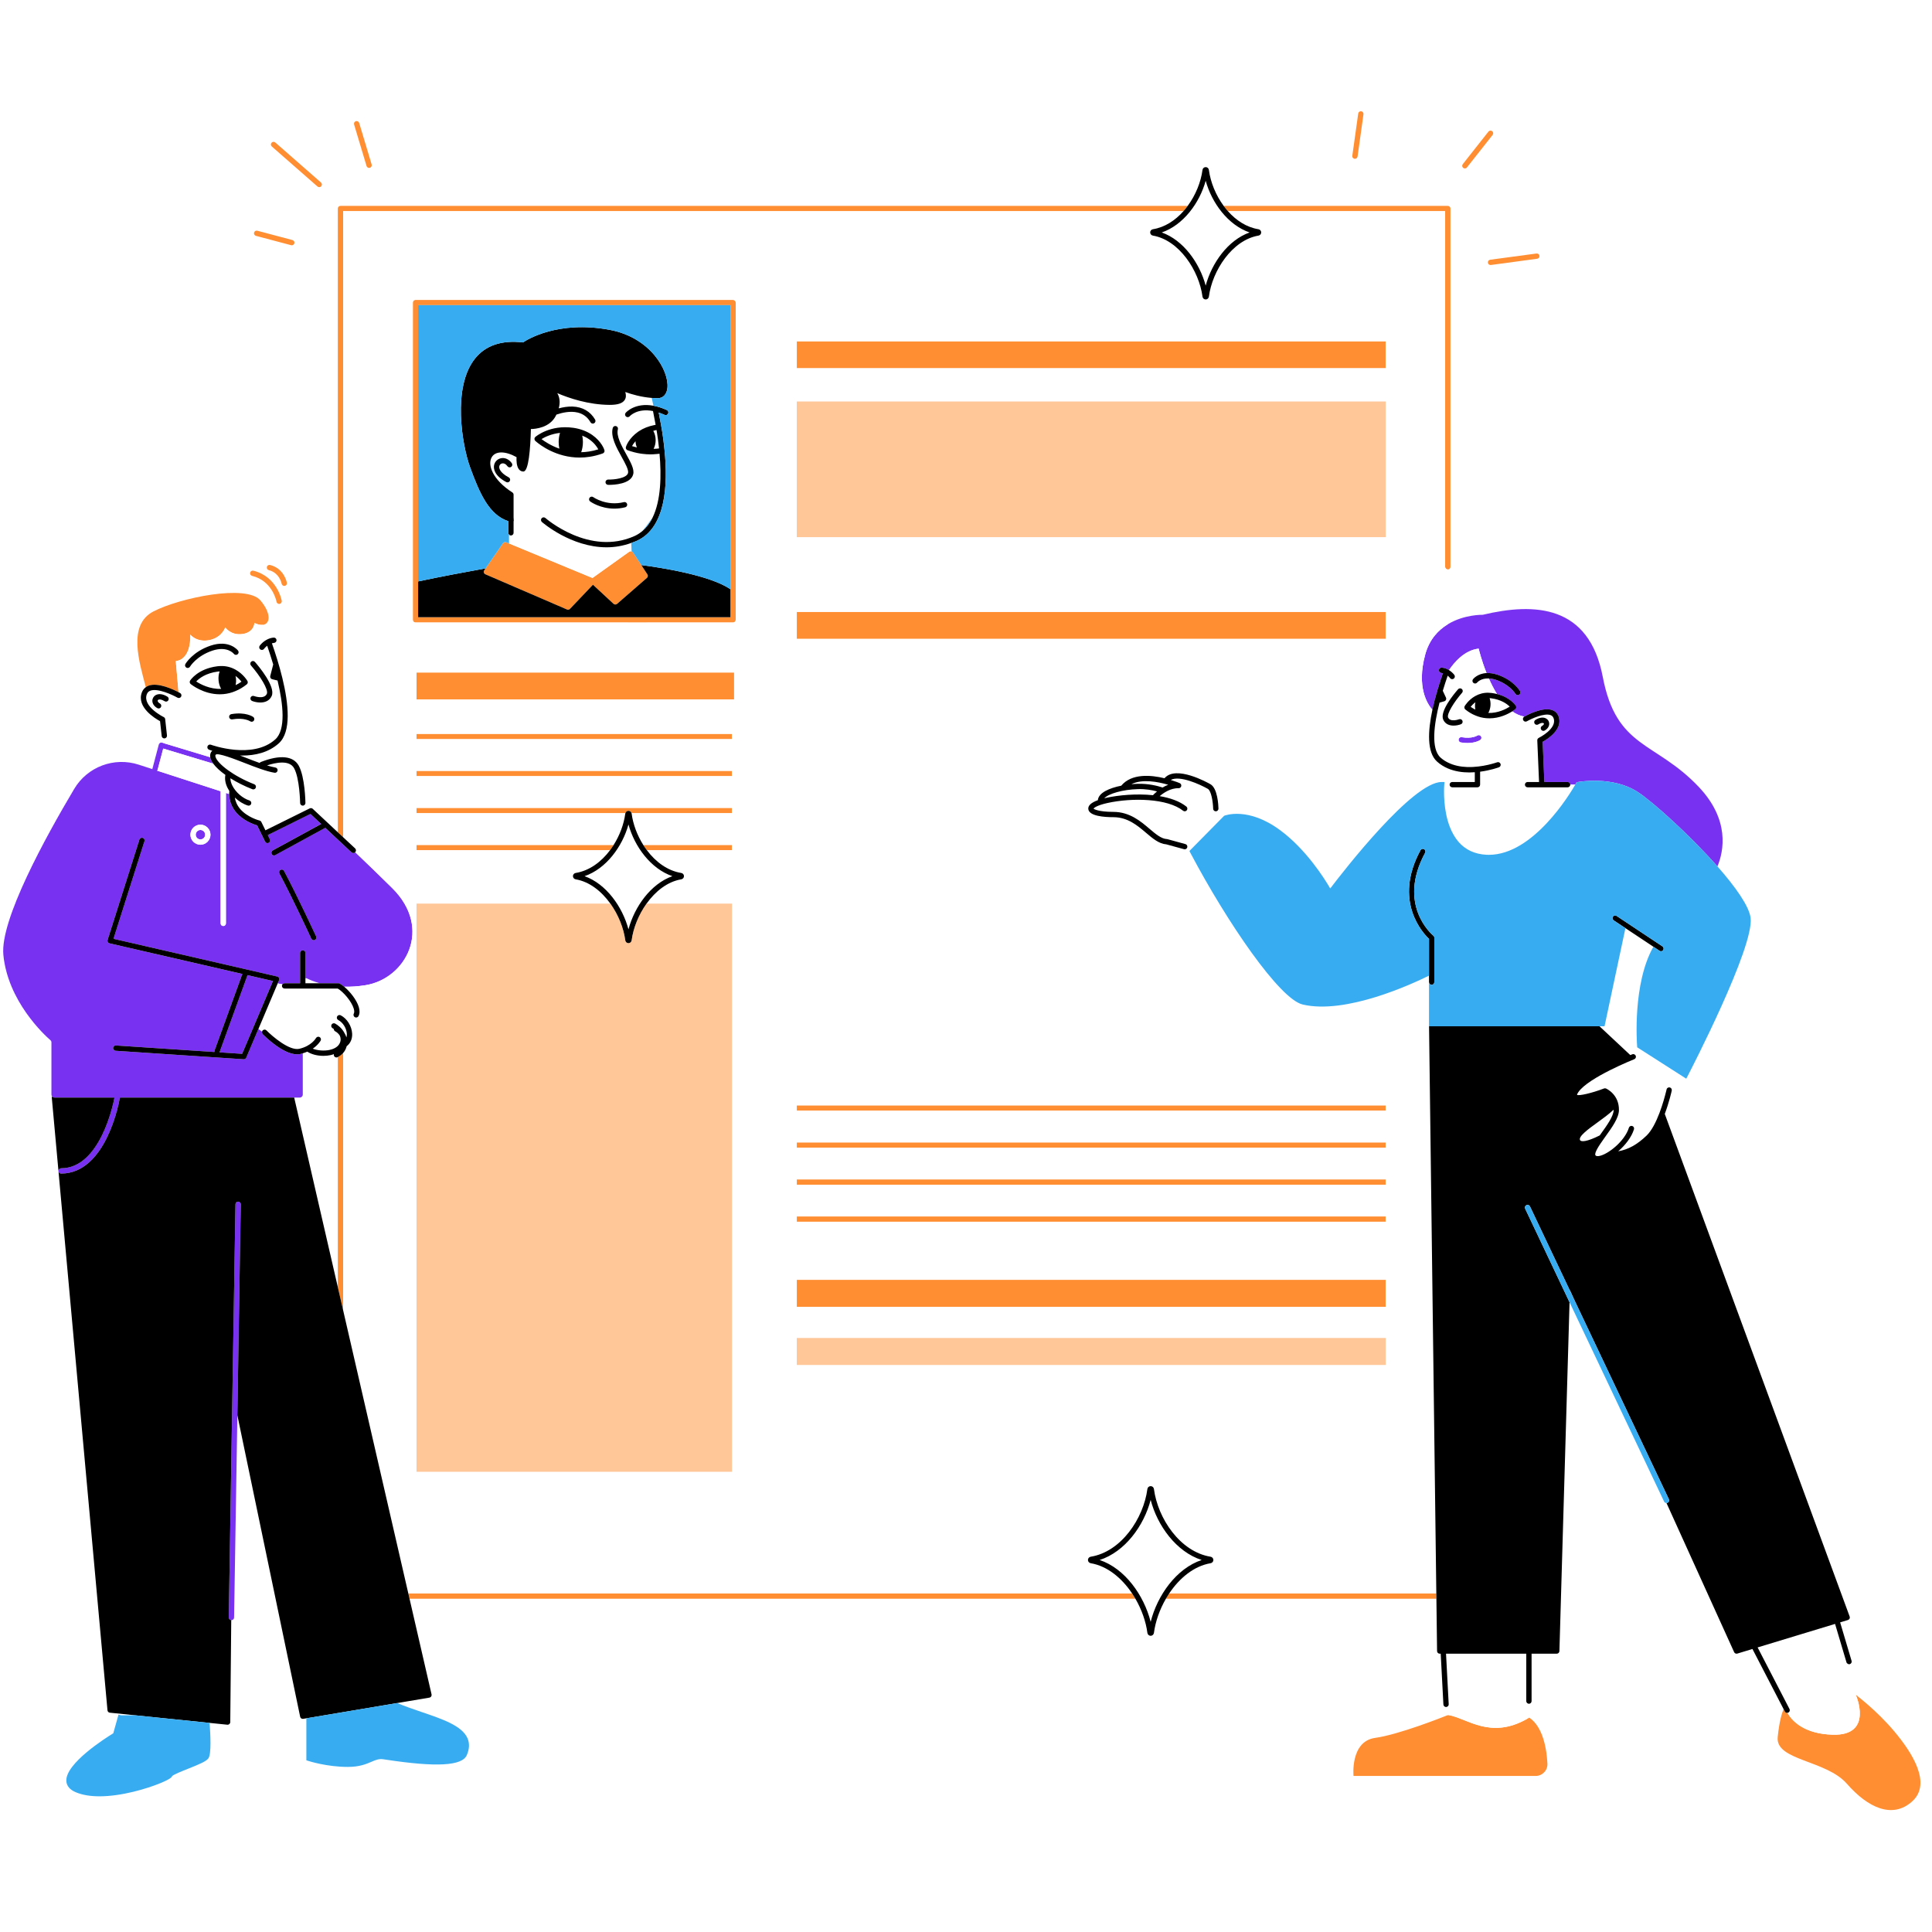
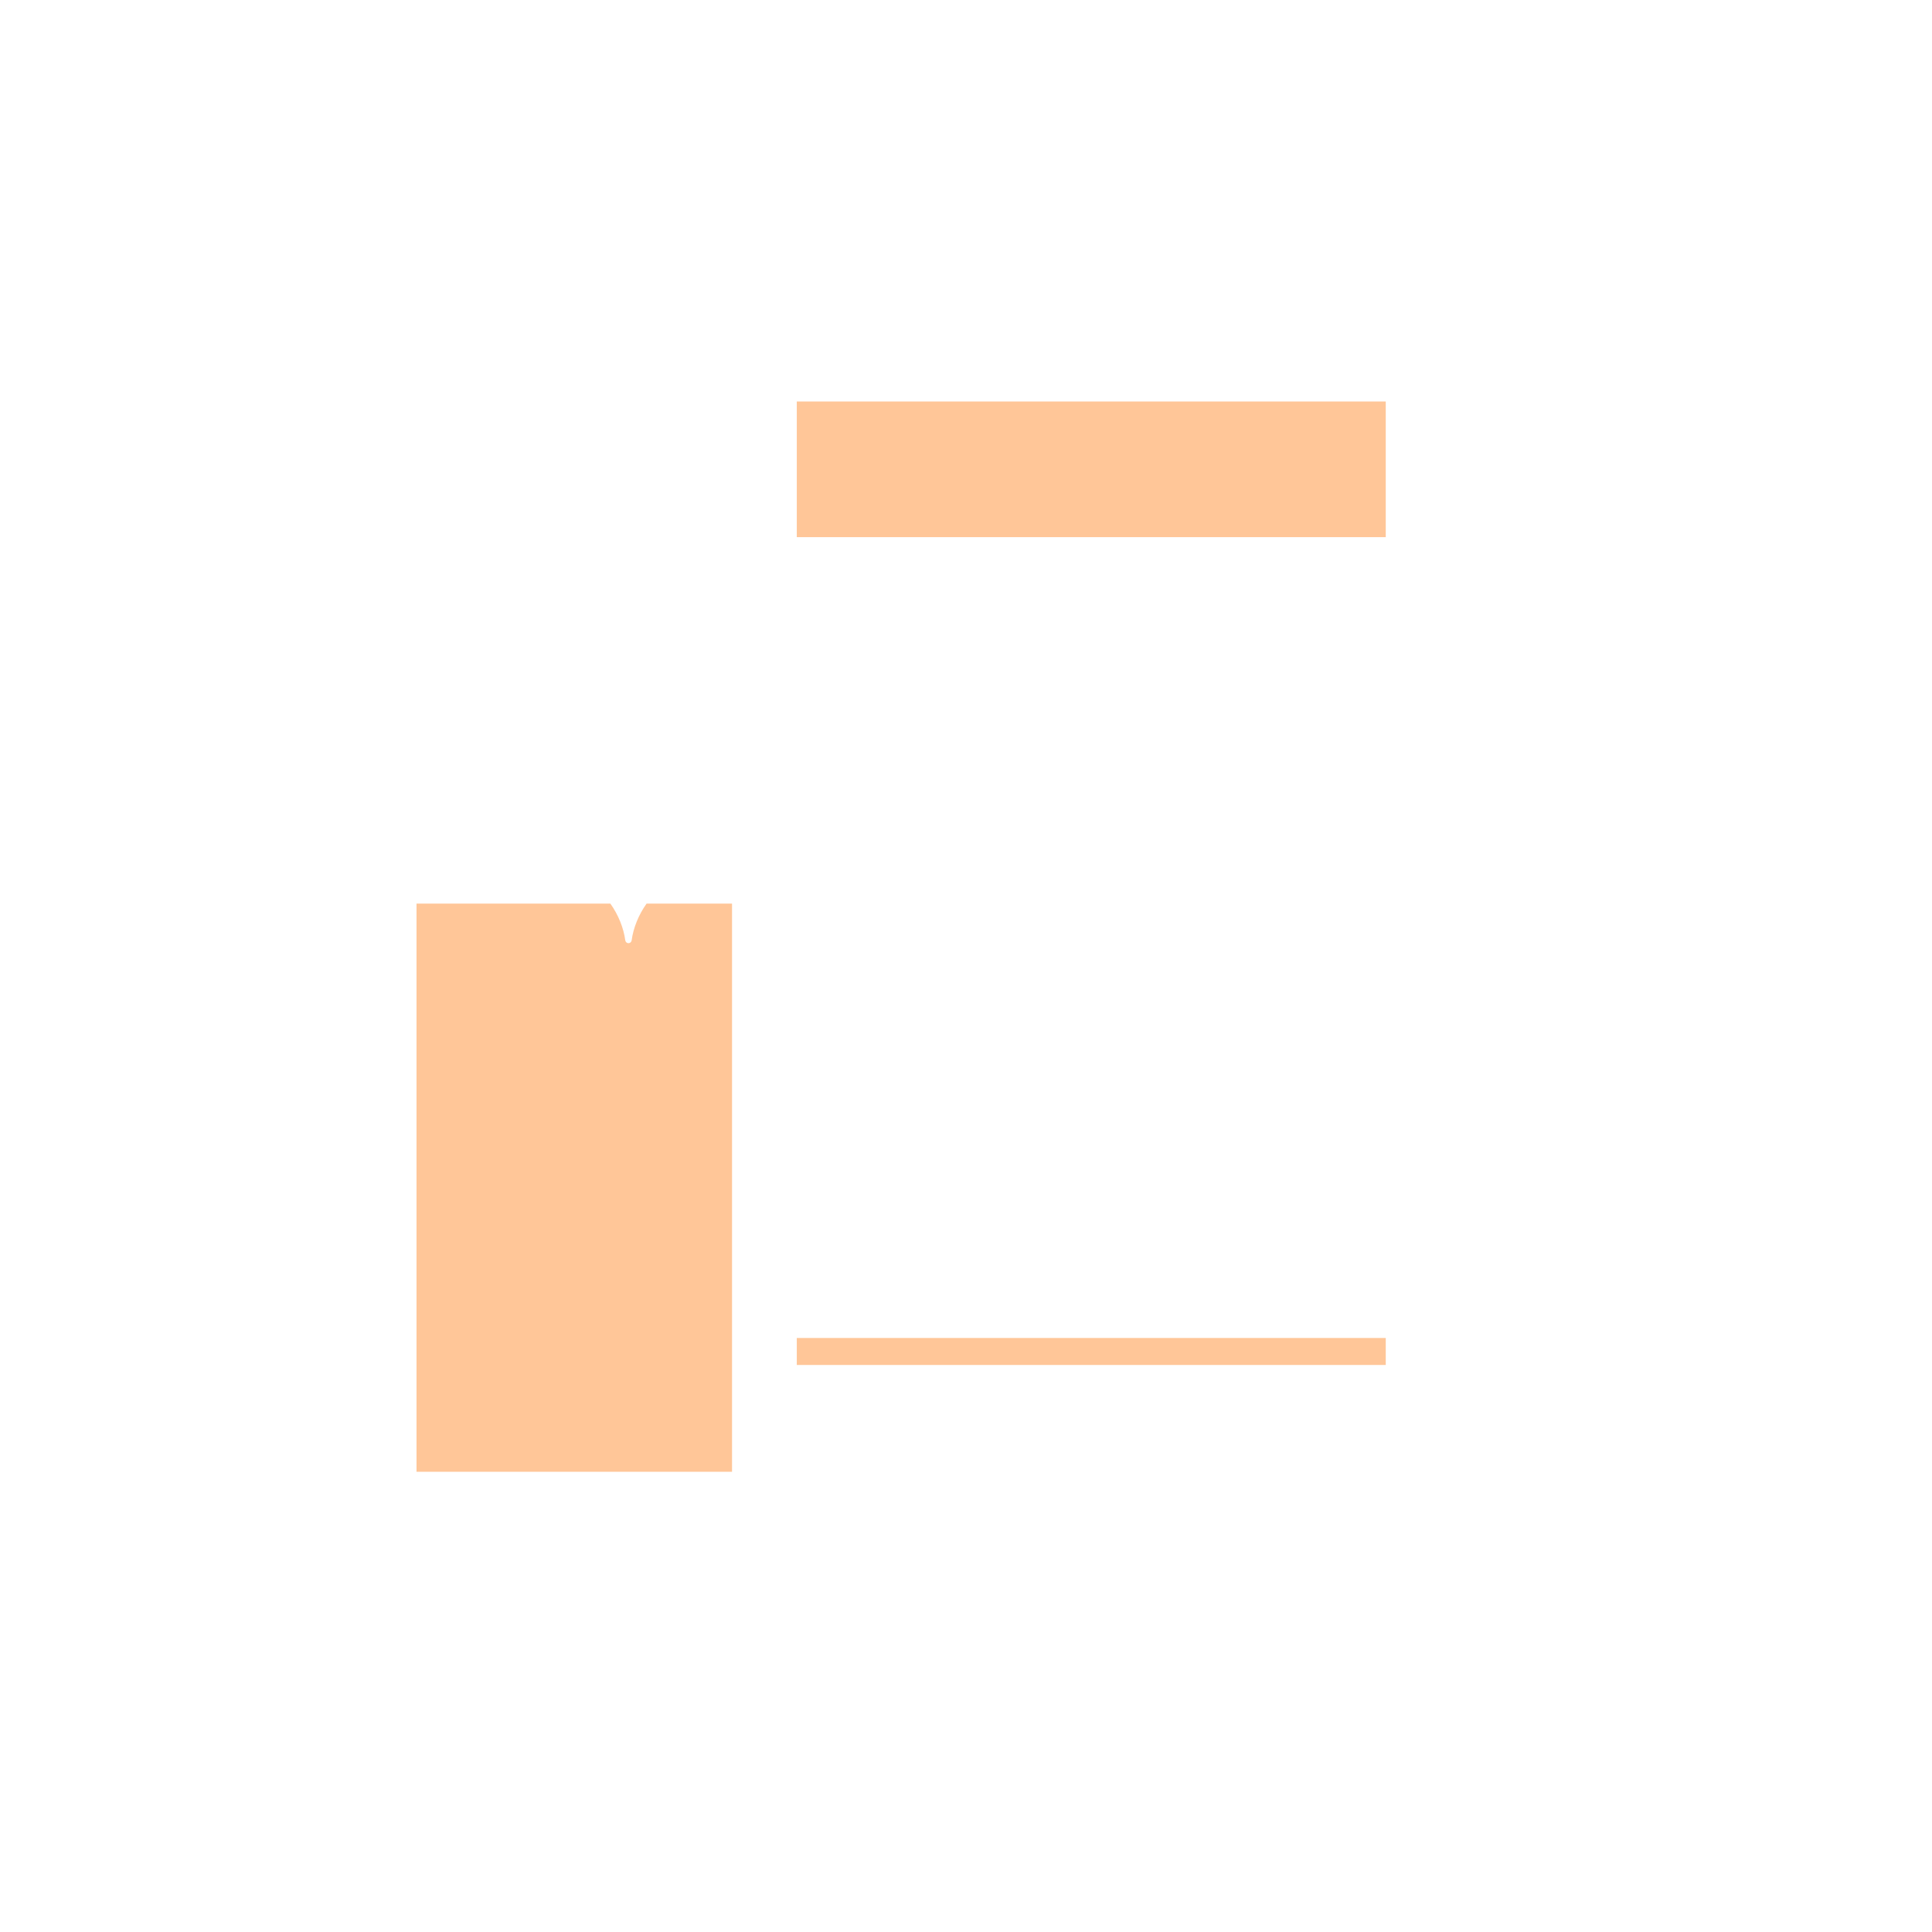
<svg xmlns="http://www.w3.org/2000/svg" width="512" zoomAndPan="magnify" viewBox="0 0 384 384" height="512" preserveAspectRatio="xMidYMid meet" version="1.0">
  <rect x="-38.4" width="460.8" fill="#ffffff" y="-38.4" height="460.8" fill-opacity="1" />
-   <rect x="-38.4" width="460.8" fill="#ffffff" y="-38.4" height="460.8" fill-opacity="1" />
  <path fill="#ffffff" d="M 290.824 33.367 C 290.598 33.188 290.559 32.855 290.738 32.629 L 295.84 26.156 C 296.023 25.93 296.355 25.891 296.582 26.07 C 296.812 26.25 296.852 26.582 296.672 26.812 L 291.566 33.281 C 291.461 33.414 291.309 33.48 291.152 33.48 C 291.039 33.48 290.922 33.445 290.824 33.367 Z M 269.23 31.559 C 269.254 31.562 269.281 31.562 269.305 31.562 C 269.562 31.562 269.789 31.375 269.828 31.109 L 271 22.711 C 271.039 22.422 270.84 22.156 270.551 22.117 C 270.262 22.074 269.996 22.277 269.957 22.566 L 268.781 30.965 C 268.742 31.254 268.941 31.52 269.23 31.559 Z M 295.734 52.219 C 295.77 52.48 295.996 52.672 296.254 52.672 C 296.277 52.672 296.301 52.672 296.324 52.668 L 305.527 51.43 C 305.816 51.391 306.02 51.125 305.98 50.84 C 305.941 50.551 305.68 50.348 305.387 50.387 L 296.184 51.625 C 295.898 51.664 295.695 51.93 295.734 52.219 Z M 72.855 32.996 C 72.926 33.227 73.137 33.371 73.363 33.371 C 73.41 33.371 73.465 33.363 73.516 33.352 C 73.793 33.266 73.953 32.973 73.867 32.691 L 71.391 24.438 C 71.305 24.16 71.012 24.004 70.73 24.086 C 70.453 24.168 70.293 24.461 70.379 24.742 Z M 380.074 358.035 C 376.16 361.582 371.254 359.309 367.098 354.547 C 362.941 349.785 352.855 349.945 353.332 345.258 C 353.656 342.062 354.191 340.422 354.5 339.695 L 348.312 327.75 L 345.309 328.66 C 345.258 328.676 345.207 328.684 345.156 328.684 C 344.953 328.684 344.762 328.566 344.672 328.375 L 331.227 298.734 C 331.223 298.734 331.223 298.734 331.223 298.734 C 331.023 298.734 330.836 298.625 330.746 298.434 L 311.961 258.836 L 309.941 328.172 C 309.934 328.457 309.703 328.684 309.414 328.684 L 304.414 328.684 L 304.414 338.109 C 304.414 338.398 304.18 338.637 303.887 338.637 C 303.793 338.637 303.707 338.605 303.633 338.559 L 303.512 341.648 C 303.664 341.562 303.812 341.496 303.969 341.398 C 306.723 343.273 307.41 347.719 307.559 350.527 C 307.633 351.867 306.547 352.988 305.203 352.988 L 269.02 352.988 C 269.02 352.988 268.332 346.109 273.324 345.418 C 277.984 344.777 286.582 341.363 287.695 340.918 C 287.656 340.508 287.602 339.941 287.539 339.258 C 287.504 339.266 287.477 339.281 287.441 339.285 C 287.148 339.301 286.902 339.074 286.887 338.785 L 286.348 328.684 L 286.156 328.684 C 285.867 328.684 285.629 328.453 285.629 328.164 L 285.492 317.762 L 231.73 317.762 C 230.48 319.922 229.641 322.312 229.352 324.543 C 229.305 324.879 229.031 325.125 228.699 325.125 C 228.363 325.125 228.09 324.883 228.047 324.543 C 227.758 322.312 226.918 319.922 225.668 317.762 L 81.398 317.762 L 85.777 336.781 C 85.809 336.926 85.781 337.07 85.699 337.191 C 85.621 337.312 85.492 337.395 85.348 337.422 L 78.945 338.496 C 80.48 339.145 82.141 339.715 83.77 340.266 C 87.906 341.668 91.816 342.996 92.914 345.48 C 93.359 346.492 93.312 347.629 92.773 348.863 C 91.844 350.992 86.738 351.273 76.711 349.75 L 76.215 349.676 C 75.305 349.539 74.68 349.809 73.82 350.176 C 72.762 350.629 71.449 351.191 69.133 351.191 C 64.98 351.191 61.402 350.039 61.254 349.992 L 60.891 349.875 L 60.891 341.531 L 60.266 341.633 C 59.98 341.68 59.719 341.5 59.66 341.223 L 47.176 281.289 L 46.527 321.508 C 46.52 321.793 46.285 322.023 45.996 322.023 C 45.996 322.023 45.992 322.023 45.988 322.023 C 45.98 322.023 45.973 322.02 45.961 322.02 L 45.766 342.281 C 45.766 342.43 45.703 342.57 45.59 342.672 C 45.496 342.758 45.367 342.805 45.238 342.805 C 45.223 342.805 45.203 342.805 45.188 342.801 L 41.656 342.441 C 41.84 344.836 42.02 348.582 41.438 349.457 C 41.027 350.074 39.629 350.66 37.375 351.555 C 36.207 352.02 34.449 352.719 34.207 353.027 C 34.16 353.164 34.012 353.531 31.918 354.398 C 29.25 355.504 24.207 357.031 19.781 357.031 C 18.047 357.031 16.406 356.797 15.039 356.211 C 13.875 355.715 13.254 354.977 13.188 354.016 C 12.949 350.543 20.926 345.477 22.516 344.504 L 23.555 340.789 L 24.062 340.934 L 26.895 340.934 L 21.832 340.414 C 21.582 340.391 21.387 340.188 21.363 339.938 L 10.297 218.199 C 10.285 218.098 10.316 218.004 10.359 217.918 C 10.277 217.816 10.223 217.695 10.223 217.555 L 10.223 207.195 C 10.223 207.023 10.156 206.863 10.027 206.75 C 8.738 205.629 1.562 198.984 0.668 189.789 C -0.004 182.867 9.004 166.461 14.754 156.797 C 17.371 152.398 22.688 150.406 27.559 151.984 L 30.293 152.871 C 30.297 152.836 30.289 152.797 30.301 152.762 L 31.562 147.984 C 31.602 147.848 31.691 147.73 31.816 147.66 C 31.945 147.59 32.09 147.574 32.227 147.613 L 32.465 147.688 L 32.48 146.727 C 32.297 146.66 32.156 146.496 32.133 146.289 L 31.812 143.332 C 30.77 142.766 27.109 140.539 28.184 137.637 C 28.348 137.191 28.621 136.84 28.977 136.586 C 28.977 136.582 28.98 136.582 28.98 136.582 C 27.684 131.586 25.309 124.203 30.512 121.516 C 35.773 118.801 49.012 116.074 51.77 119.34 C 53.898 121.863 53.77 123.996 52.246 124.188 C 52.551 125.09 52.883 126.047 53.219 127.043 C 53.559 126.887 53.949 126.766 54.383 126.727 C 54.68 126.699 54.93 126.91 54.961 127.199 C 54.984 127.492 54.773 127.746 54.484 127.773 C 54.328 127.789 54.184 127.82 54.043 127.859 C 54.738 129.832 55.508 132.246 56.113 134.738 C 56.113 134.738 56.117 134.742 56.117 134.746 C 57.387 139.969 57.922 145.48 55.418 147.738 C 53.336 149.613 50.641 150.168 48.18 150.168 C 48.02 150.168 47.863 150.164 47.711 150.16 C 48.117 150.316 48.539 150.477 48.988 150.652 C 49.867 150.996 50.754 151.336 51.609 151.645 C 51.664 151.566 51.738 151.496 51.836 151.457 C 55.625 149.965 58.301 150.223 59.379 152.184 C 60.621 154.449 60.703 159.383 60.707 159.594 C 60.707 159.688 60.68 159.77 60.637 159.848 L 60.852 161.02 L 61.562 160.672 C 61.758 160.574 61.996 160.609 62.156 160.758 L 65.035 163.445 C 65.078 163.473 65.109 163.508 65.145 163.547 L 67.145 165.418 L 67.145 41.449 C 67.145 41.156 67.383 40.922 67.672 40.922 L 236.07 40.922 C 237.641 38.785 238.684 36.211 239.004 33.785 C 239.051 33.453 239.316 33.215 239.641 33.215 C 239.969 33.215 240.234 33.453 240.277 33.785 C 240.598 36.211 241.645 38.785 243.215 40.922 L 287.766 40.922 C 288.059 40.922 288.293 41.156 288.293 41.449 L 288.293 112.66 C 288.293 112.953 288.059 113.188 287.766 113.188 L 287.766 124.078 C 291.035 122.098 294.711 122.195 294.711 122.195 C 305.027 119.742 315.824 120.195 318.566 134.531 C 321.309 148.871 328.984 147.258 337.66 156.422 C 343.805 162.918 342.656 169.09 341.359 172.203 C 344.887 176.215 347.645 180.07 347.949 182.422 C 348.695 188.23 335.969 212.84 335.426 213.887 L 335.16 214.398 L 333.727 213.48 L 331.637 216.141 C 331.715 216.121 331.797 216.113 331.879 216.133 C 332.164 216.195 332.344 216.477 332.281 216.762 C 332.246 216.922 331.766 219.07 330.895 221.398 L 367.641 321.301 C 367.691 321.438 367.684 321.586 367.621 321.719 C 367.555 321.848 367.441 321.945 367.301 321.988 L 365.75 322.461 L 368.02 330.105 C 368.105 330.387 367.945 330.68 367.664 330.762 C 367.613 330.777 367.566 330.785 367.516 330.785 C 367.441 330.785 367.379 330.746 367.312 330.719 L 368.852 336.852 C 368.852 336.852 373.027 339.957 376.551 344.164 C 380.074 348.371 383.984 354.484 380.074 358.035 Z M 287.762 155.957 C 287.879 155.957 288 155.957 288.121 155.957 C 288.121 155.664 288.359 155.43 288.648 155.43 L 293.129 155.43 L 293.129 153.492 C 292.781 153.516 292.422 153.531 292.055 153.531 C 290.645 153.531 289.148 153.32 287.766 152.727 L 287.766 155.957 Z M 288.766 165.621 C 288.824 165.73 288.867 165.848 288.93 165.957 C 288.883 165.793 288.828 165.684 288.766 165.621 Z M 121.195 123.73 C 123.223 123.734 125.09 123.738 126.797 123.738 C 128.582 123.738 130.199 123.734 131.664 123.73 Z M 146.23 121.805 C 146.238 121.531 146.242 121.211 146.23 120.828 Z M 63.562 195.43 C 62.457 195.117 61.598 194.762 61.031 194.48 C 60.922 194.43 60.812 194.418 60.707 194.43 L 60.707 195.43 Z M 331.148 216.949 L 331.125 216.996 C 331.125 216.996 331.133 217.012 331.133 217.016 C 331.137 216.992 331.145 216.969 331.148 216.949 Z M 325.742 208.371 L 325.41 208.16 L 325.391 207.898 C 325.348 207.363 324.469 195.48 328.625 188.172 L 323.066 184.477 L 318.914 203.984 L 317.918 203.984 L 324.039 209.707 C 324.246 209.625 324.395 209.562 324.434 209.547 C 324.621 209.473 324.816 209.52 324.961 209.637 Z M 67.145 255.832 L 67.145 210.098 C 67.129 210.105 67.113 210.117 67.098 210.121 C 67.023 210.16 66.945 210.176 66.867 210.176 C 66.672 210.176 66.484 210.066 66.391 209.879 C 66.336 209.762 66.332 209.633 66.363 209.516 C 66.16 209.586 65.961 209.66 65.734 209.711 C 65.266 209.812 64.77 209.859 64.281 209.859 C 63.055 209.859 61.871 209.551 61.078 209.023 C 60.805 209.148 60.504 209.254 60.18 209.352 L 60.18 217.555 C 60.18 217.883 59.914 218.152 59.582 218.152 L 58.473 218.152 Z M 312.973 258.5 L 312.035 256.43 L 312.031 256.516 Z M 53.043 112.68 C 52.977 112.965 53.148 113.25 53.43 113.32 C 55.543 113.84 55.965 115.938 55.98 116.027 C 56.031 116.277 56.254 116.457 56.5 116.457 C 56.531 116.457 56.566 116.453 56.598 116.449 C 56.883 116.395 57.07 116.121 57.02 115.836 C 57 115.719 56.469 112.98 53.684 112.297 C 53.398 112.223 53.113 112.398 53.043 112.68 Z M 63.102 37.066 C 63.203 37.152 63.324 37.195 63.449 37.195 C 63.598 37.195 63.742 37.137 63.848 37.016 C 64.039 36.797 64.016 36.465 63.797 36.273 L 54.719 28.32 C 54.5 28.129 54.164 28.148 53.973 28.371 C 53.781 28.59 53.805 28.922 54.023 29.113 Z M 50.105 114.457 C 54.141 115.449 54.93 119.434 54.961 119.605 C 55.008 119.855 55.23 120.035 55.477 120.035 C 55.512 120.035 55.543 120.035 55.574 120.027 C 55.859 119.973 56.051 119.699 55.996 119.414 C 55.961 119.219 55.066 114.59 50.355 113.434 C 50.074 113.363 49.785 113.535 49.719 113.816 C 49.648 114.102 49.82 114.387 50.105 114.457 Z M 50.875 46.879 L 57.859 48.734 C 57.906 48.746 57.949 48.754 57.996 48.754 C 58.23 48.754 58.441 48.598 58.504 48.359 C 58.582 48.078 58.414 47.789 58.133 47.715 L 51.145 45.859 C 50.863 45.785 50.574 45.949 50.5 46.23 C 50.426 46.516 50.59 46.805 50.875 46.879 Z M 50.875 46.879 " fill-opacity="1" fill-rule="nonzero" />
-   <path fill="#7931f1" d="M 40.777 165.902 C 40.777 166.422 40.355 166.84 39.84 166.84 C 39.324 166.84 38.902 166.422 38.902 165.902 C 38.902 165.387 39.324 164.965 39.84 164.965 C 40.355 164.965 40.777 165.387 40.777 165.902 Z M 48.125 209.457 L 54.254 194.98 L 49.203 193.816 L 43.633 209.16 Z M 77.953 176.512 C 86.105 184.578 80.625 194.562 72.609 195.824 C 71.074 196.066 69.68 196.148 68.414 196.121 C 68.094 195.855 67.781 195.633 67.5 195.488 C 67.426 195.449 67.34 195.426 67.258 195.426 L 63.562 195.426 C 62.457 195.117 61.598 194.762 61.031 194.48 C 60.926 194.43 60.812 194.418 60.707 194.43 L 60.707 189.402 C 60.707 189.109 60.473 188.875 60.18 188.875 C 59.887 188.875 59.652 189.109 59.652 189.402 L 59.652 195.426 L 56.566 195.426 C 56.391 195.426 56.242 195.52 56.145 195.652 L 55.199 195.457 L 55.473 194.812 C 55.535 194.668 55.527 194.508 55.457 194.367 C 55.387 194.23 55.258 194.129 55.105 194.094 L 22.562 186.594 L 28.715 167.199 C 28.801 166.922 28.648 166.625 28.371 166.539 C 28.09 166.449 27.797 166.605 27.707 166.883 L 21.387 186.82 C 21.34 186.961 21.355 187.113 21.43 187.242 C 21.504 187.371 21.625 187.461 21.77 187.492 L 48.168 193.578 L 42.637 208.812 C 42.602 208.906 42.605 209 42.625 209.094 L 23.047 207.797 C 22.754 207.77 22.504 207.996 22.484 208.289 C 22.465 208.578 22.684 208.828 22.977 208.848 L 48.43 210.535 C 48.441 210.535 48.453 210.535 48.465 210.535 C 48.676 210.535 48.867 210.41 48.949 210.215 L 51.371 204.5 L 52.09 205.023 C 52.039 205.199 52.074 205.398 52.215 205.539 C 52.645 205.977 56.242 209.559 59.066 209.559 C 59.293 209.559 59.516 209.535 59.73 209.484 C 59.891 209.449 60.027 209.395 60.18 209.352 L 60.18 217.555 C 60.18 217.883 59.91 218.152 59.582 218.152 L 23.809 218.152 C 23.809 218.18 23.82 218.211 23.812 218.238 C 23.711 218.852 21.156 233.258 12.148 233.258 C 11.855 233.258 11.621 233.023 11.621 232.73 C 11.621 232.441 11.855 232.203 12.148 232.203 C 19.945 232.203 22.539 219.301 22.758 218.152 L 10.82 218.152 C 10.629 218.152 10.469 218.055 10.359 217.918 C 10.277 217.816 10.223 217.691 10.223 217.555 L 10.223 207.191 C 10.223 207.02 10.156 206.863 10.027 206.75 C 8.738 205.625 1.562 198.984 0.668 189.785 C -0.004 182.867 9.004 166.457 14.754 156.797 C 17.371 152.398 22.688 150.402 27.559 151.98 L 30.293 152.867 C 30.297 152.832 30.289 152.797 30.301 152.762 L 31.562 147.984 C 31.602 147.844 31.691 147.727 31.816 147.656 C 31.945 147.586 32.09 147.57 32.227 147.613 L 32.465 147.684 L 41.781 150.5 C 41.797 150.605 41.812 150.715 41.855 150.84 C 41.953 151.137 42.137 151.453 42.379 151.781 L 32.445 148.781 L 31.32 153.031 C 31.305 153.086 31.258 153.121 31.227 153.168 L 43.848 157.262 L 43.848 183.523 C 43.848 183.816 44.086 184.051 44.375 184.051 C 44.668 184.051 44.902 183.816 44.902 183.523 L 44.902 157.602 L 45.543 157.812 C 45.555 158.68 45.773 160.082 46.879 161.406 C 48.277 163.086 50.379 163.828 51.098 164.043 L 52.68 167.27 C 52.77 167.457 52.957 167.566 53.152 167.566 C 53.23 167.566 53.309 167.547 53.383 167.512 C 53.645 167.383 53.754 167.066 53.625 166.805 L 53.219 165.973 L 61.699 161.773 L 63.836 163.773 L 54.203 169.031 C 53.945 169.172 53.852 169.492 53.992 169.75 C 54.086 169.922 54.27 170.023 54.453 170.023 C 54.539 170.023 54.625 170 54.707 169.957 L 64.648 164.531 L 69.855 169.398 C 69.957 169.492 70.086 169.539 70.215 169.539 C 70.355 169.539 70.492 169.484 70.598 169.375 C 72.879 171.551 75.406 173.988 77.953 176.512 Z M 41.832 165.902 C 41.832 164.805 40.938 163.91 39.84 163.91 C 38.742 163.91 37.848 164.805 37.848 165.902 C 37.848 167.004 38.742 167.895 39.84 167.895 C 40.938 167.895 41.832 167 41.832 165.902 Z M 62.836 186.129 C 62.801 186.047 59.145 178.121 56.469 173.113 C 56.332 172.852 56.008 172.758 55.754 172.895 C 55.496 173.031 55.398 173.352 55.535 173.605 C 58.199 178.59 61.84 186.488 61.879 186.57 C 61.965 186.762 62.156 186.875 62.355 186.875 C 62.43 186.875 62.508 186.859 62.578 186.828 C 62.844 186.707 62.957 186.395 62.836 186.129 Z M 47.336 238.836 C 47.332 238.836 47.332 238.836 47.328 238.836 C 47.043 238.836 46.805 239.07 46.801 239.355 L 45.473 321.488 C 45.465 321.77 45.684 321.996 45.965 322.016 C 45.973 322.016 45.98 322.023 45.992 322.023 C 45.992 322.023 45.996 322.023 46 322.023 C 46.285 322.023 46.523 321.789 46.527 321.504 L 47.18 281.289 L 47.855 239.371 C 47.859 239.082 47.629 238.844 47.336 238.836 Z M 337.656 156.418 C 328.984 147.254 321.305 148.871 318.562 134.531 C 315.82 120.195 305.023 119.742 294.707 122.195 C 294.707 122.195 291.031 122.094 287.762 124.078 C 285.855 125.234 284.086 127.098 283.27 130.109 C 281.512 136.59 283.711 139.945 284.699 141.062 C 284.984 139.738 285.332 138.414 285.703 137.16 C 285.703 137.16 285.703 137.16 285.703 137.156 C 286.062 135.953 286.438 134.82 286.789 133.809 C 286.691 133.785 286.586 133.758 286.477 133.75 C 286.188 133.723 285.973 133.465 286 133.176 C 286.031 132.887 286.285 132.676 286.578 132.699 C 287.145 132.754 287.621 132.957 288.004 133.195 C 289.023 131.664 291.055 129.25 293.895 128.918 C 293.895 128.918 294.406 131.133 295.465 133.777 C 296.086 133.746 296.816 133.832 297.668 134.117 C 300.812 135.18 302.062 137.273 302.113 137.363 C 302.262 137.613 302.176 137.938 301.922 138.086 C 301.84 138.133 301.746 138.156 301.656 138.156 C 301.477 138.156 301.297 138.062 301.199 137.895 C 301.191 137.875 300.078 136.047 297.328 135.117 C 296.793 134.938 296.332 134.871 295.918 134.848 C 296.375 135.887 296.914 136.949 297.535 137.945 C 300.184 138.605 301.234 140.199 301.281 140.273 C 301.426 140.5 301.375 140.797 301.172 140.965 C 301.141 140.988 300.918 141.16 300.57 141.383 C 301.309 141.914 302.109 142.281 302.977 142.434 C 303.395 142.199 306.613 140.438 308.543 141.145 C 309.129 141.359 309.551 141.781 309.773 142.375 C 310.711 144.922 307.633 146.879 306.613 147.445 L 306.953 155.43 L 311.57 155.43 C 311.863 155.43 312.102 155.664 312.102 155.957 L 313.094 155.957 C 313.18 155.809 313.23 155.715 313.238 155.707 L 313.355 155.484 L 313.602 155.438 C 313.883 155.387 320.547 154.195 325.512 157.41 C 328.457 159.32 335.848 165.953 341.355 172.203 C 342.652 169.086 343.801 162.914 337.656 156.418 Z M 293.621 146.199 C 293.609 146.207 292.586 146.879 290.52 146.523 C 290.234 146.473 289.957 146.664 289.91 146.953 C 289.859 147.238 290.051 147.512 290.34 147.562 C 290.832 147.648 291.281 147.684 291.684 147.684 C 293.332 147.684 294.184 147.09 294.23 147.062 C 294.465 146.895 294.52 146.57 294.352 146.332 C 294.188 146.098 293.859 146.039 293.621 146.199 Z M 293.621 146.199 " fill-opacity="1" fill-rule="nonzero" />
-   <path fill="#ff8e32" d="M 235.223 41.977 L 68.199 41.977 L 68.199 166.406 L 67.145 165.418 L 67.145 41.449 C 67.145 41.156 67.379 40.922 67.672 40.922 L 236.066 40.922 C 235.801 41.285 235.52 41.641 235.223 41.977 Z M 287.234 41.977 L 287.234 112.66 C 287.234 112.953 287.473 113.188 287.762 113.188 C 288.055 113.188 288.293 112.953 288.293 112.66 L 288.293 41.449 C 288.293 41.156 288.055 40.922 287.762 40.922 L 243.211 40.922 C 243.48 41.285 243.762 41.641 244.059 41.977 Z M 285.484 316.707 L 232.391 316.707 C 232.16 317.051 231.941 317.402 231.734 317.762 L 285.496 317.762 Z M 67.145 255.832 L 68.199 260.418 L 68.199 209.293 C 67.914 209.617 67.559 209.891 67.145 210.098 Z M 81.156 316.707 L 81.398 317.762 L 225.672 317.762 C 225.461 317.402 225.242 317.051 225.012 316.707 Z M 145.703 123.73 L 82.578 123.73 C 82.285 123.73 82.051 123.496 82.051 123.203 L 82.051 60.129 C 82.051 59.836 82.285 59.602 82.578 59.602 L 145.703 59.602 C 145.992 59.602 146.23 59.836 146.23 60.129 L 146.23 123.207 C 146.23 123.496 145.996 123.73 145.703 123.73 Z M 145.176 60.656 L 83.105 60.656 L 83.105 122.68 L 145.176 122.68 Z M 145.91 133.66 L 82.785 133.66 L 82.785 139.023 L 145.91 139.023 Z M 275.43 67.828 L 158.367 67.828 L 158.367 73.191 L 275.43 73.191 Z M 158.367 126.984 L 275.43 126.984 L 275.43 121.617 L 158.367 121.617 Z M 275.43 254.375 L 158.367 254.375 L 158.367 259.742 L 275.43 259.742 Z M 82.785 168.992 L 121.246 168.992 C 121.504 168.652 121.742 168.297 121.973 167.938 L 82.785 167.938 Z M 82.785 161.629 L 124.305 161.629 C 124.387 161.355 124.621 161.16 124.91 161.16 C 125.203 161.16 125.438 161.355 125.52 161.629 L 145.496 161.629 L 145.496 160.574 L 82.785 160.574 Z M 145.496 145.855 L 82.785 145.855 L 82.785 146.91 L 145.496 146.91 Z M 82.785 154.27 L 145.496 154.27 L 145.496 153.215 L 82.785 153.215 Z M 145.496 168.992 L 145.496 167.938 L 127.852 167.938 C 128.082 168.297 128.32 168.652 128.578 168.992 Z M 96.469 114.141 L 112.695 121.141 C 112.762 121.172 112.832 121.184 112.902 121.184 C 113.047 121.184 113.184 121.129 113.285 121.02 L 117.852 116.219 L 121.941 120.012 C 122.043 120.105 122.172 120.152 122.301 120.152 C 122.426 120.152 122.547 120.109 122.648 120.023 L 128.582 114.859 C 128.781 114.688 128.824 114.395 128.68 114.172 L 127.461 112.309 L 125.82 109.797 C 125.754 109.691 125.648 109.625 125.531 109.59 C 125.512 109.582 125.496 109.57 125.477 109.566 C 125.332 109.539 125.188 109.57 125.07 109.652 L 117.758 114.879 L 101.172 108.012 L 100.609 107.777 C 100.379 107.684 100.113 107.762 99.973 107.965 L 96.516 112.969 L 96.246 113.359 C 96.156 113.488 96.129 113.652 96.172 113.805 C 96.215 113.957 96.324 114.078 96.469 114.141 Z M 275.43 219.699 L 158.367 219.699 L 158.367 220.754 L 275.43 220.754 Z M 275.43 227.059 L 158.367 227.059 L 158.367 228.113 L 275.43 228.113 Z M 275.43 234.418 L 158.367 234.418 L 158.367 235.473 L 275.43 235.473 Z M 275.43 241.777 L 158.367 241.777 L 158.367 242.832 L 275.43 242.832 Z M 30.512 121.52 C 25.312 124.203 27.684 131.59 28.98 136.586 C 29.148 136.465 29.328 136.359 29.535 136.281 C 31.43 135.594 34.457 137.039 35.484 137.578 L 34.941 131.406 C 38.18 130.961 37.812 126.133 37.812 126.133 C 37.812 126.133 39.09 127.738 41.609 127.23 C 44.129 126.727 44.773 124.703 44.773 124.703 C 44.773 124.703 45.871 126.352 48.207 126.016 C 50.543 125.676 50.566 123.824 50.566 123.824 C 51.234 124.145 51.797 124.246 52.246 124.191 C 53.77 124 53.898 121.867 51.77 119.34 C 49.016 116.074 35.773 118.801 30.512 121.52 Z M 50.355 113.43 C 50.074 113.363 49.785 113.535 49.719 113.816 C 49.648 114.102 49.82 114.387 50.105 114.457 C 54.141 115.449 54.93 119.434 54.961 119.605 C 55.008 119.855 55.23 120.035 55.477 120.035 C 55.512 120.035 55.543 120.035 55.574 120.027 C 55.859 119.973 56.051 119.699 55.996 119.414 C 55.961 119.219 55.066 114.59 50.355 113.43 Z M 53.684 112.297 C 53.402 112.223 53.113 112.398 53.043 112.68 C 52.977 112.965 53.148 113.25 53.43 113.32 C 55.543 113.84 55.965 115.938 55.98 116.027 C 56.031 116.277 56.254 116.457 56.5 116.457 C 56.531 116.457 56.566 116.453 56.598 116.449 C 56.883 116.395 57.07 116.121 57.02 115.836 C 57 115.719 56.469 112.98 53.684 112.297 Z M 303.973 341.398 C 303.816 341.496 303.668 341.562 303.512 341.648 C 296.117 345.805 291.574 341.457 287.824 340.867 C 287.824 340.867 287.777 340.883 287.699 340.918 C 286.582 341.363 277.988 344.777 273.324 345.418 C 268.336 346.109 269.023 352.988 269.023 352.988 L 305.207 352.988 C 306.551 352.988 307.637 351.867 307.562 350.527 C 307.414 347.719 306.727 343.273 303.973 341.398 Z M 376.543 344.164 C 373.023 339.957 368.848 336.852 368.848 336.852 C 368.848 336.852 372.508 345.035 364.238 344.785 C 358.516 344.617 356.164 342.016 355.258 340.43 C 355.242 340.434 355.223 340.445 355.207 340.445 C 355.016 340.445 354.832 340.34 354.738 340.156 L 354.5 339.695 C 354.191 340.418 353.656 342.062 353.332 345.258 C 352.855 349.945 362.941 349.785 367.098 354.547 C 371.254 359.309 376.156 361.582 380.074 358.031 C 383.984 354.484 380.066 348.371 376.543 344.164 Z M 72.855 32.996 C 72.926 33.227 73.137 33.371 73.363 33.371 C 73.41 33.371 73.465 33.363 73.516 33.352 C 73.793 33.266 73.953 32.973 73.867 32.691 L 71.391 24.438 C 71.305 24.16 71.012 24.004 70.73 24.086 C 70.453 24.168 70.293 24.461 70.379 24.742 Z M 58.133 47.715 L 51.145 45.859 C 50.863 45.785 50.574 45.949 50.5 46.23 C 50.422 46.516 50.59 46.805 50.875 46.879 L 57.859 48.734 C 57.906 48.746 57.949 48.754 57.996 48.754 C 58.23 48.754 58.441 48.598 58.504 48.359 C 58.582 48.082 58.414 47.793 58.133 47.715 Z M 54.719 28.32 C 54.5 28.129 54.164 28.148 53.973 28.371 C 53.781 28.59 53.805 28.922 54.023 29.113 L 63.102 37.066 C 63.203 37.152 63.324 37.195 63.449 37.195 C 63.598 37.195 63.742 37.137 63.848 37.016 C 64.039 36.797 64.016 36.465 63.797 36.273 Z M 269.23 31.559 C 269.254 31.562 269.281 31.562 269.305 31.562 C 269.562 31.562 269.789 31.375 269.828 31.109 L 271 22.711 C 271.039 22.422 270.84 22.156 270.551 22.117 C 270.262 22.074 269.996 22.277 269.957 22.566 L 268.781 30.965 C 268.742 31.254 268.941 31.52 269.23 31.559 Z M 291.152 33.48 C 291.309 33.48 291.461 33.414 291.566 33.281 L 296.672 26.812 C 296.852 26.582 296.812 26.25 296.582 26.07 C 296.355 25.891 296.023 25.93 295.84 26.156 L 290.738 32.629 C 290.559 32.855 290.598 33.188 290.824 33.367 C 290.922 33.445 291.039 33.48 291.152 33.48 Z M 295.734 52.219 C 295.77 52.48 295.996 52.672 296.254 52.672 C 296.277 52.672 296.301 52.672 296.324 52.668 L 305.527 51.43 C 305.816 51.391 306.02 51.125 305.98 50.84 C 305.941 50.551 305.68 50.348 305.387 50.387 L 296.184 51.625 C 295.898 51.664 295.695 51.93 295.734 52.219 Z M 295.734 52.219 " fill-opacity="1" fill-rule="nonzero" />
  <path fill="#ffffff" d="M 364.242 344.785 C 358.52 344.617 356.168 342.016 355.262 340.43 C 355.324 340.426 355.391 340.418 355.449 340.383 C 355.707 340.25 355.809 339.934 355.676 339.672 L 349.34 327.438 L 364.734 322.766 L 367.004 330.406 C 367.051 330.562 367.168 330.656 367.309 330.715 L 368.848 336.852 C 368.848 336.852 372.508 345.035 364.242 344.785 Z M 303.359 338.105 L 303.359 328.684 L 287.41 328.684 L 287.941 338.727 C 287.957 338.984 287.781 339.199 287.539 339.258 C 287.605 339.938 287.66 340.508 287.699 340.914 C 287.777 340.883 287.824 340.863 287.824 340.863 C 291.574 341.457 296.117 345.805 303.512 341.648 L 303.633 338.559 C 303.473 338.469 303.359 338.305 303.359 338.105 Z M 28.98 136.586 Z M 32.539 142.523 C 32.496 142.504 28.281 140.422 29.176 138 C 29.309 137.637 29.539 137.402 29.895 137.273 C 31.352 136.742 34.273 138.098 35.277 138.668 C 35.531 138.809 35.852 138.723 35.996 138.469 C 36.141 138.215 36.051 137.895 35.797 137.75 C 35.746 137.719 35.633 137.66 35.484 137.578 L 34.941 131.406 C 38.18 130.961 37.812 126.133 37.812 126.133 C 37.812 126.133 39.09 127.738 41.609 127.23 C 44.129 126.727 44.773 124.703 44.773 124.703 C 44.773 124.703 45.871 126.352 48.207 126.016 C 50.543 125.676 50.566 123.824 50.566 123.824 C 51.234 124.145 51.797 124.246 52.246 124.191 C 52.555 125.094 52.883 126.051 53.219 127.047 C 52.219 127.512 51.648 128.305 51.617 128.348 C 51.449 128.586 51.508 128.914 51.746 129.082 C 51.84 129.148 51.945 129.18 52.051 129.18 C 52.215 129.18 52.379 129.102 52.484 128.957 C 52.488 128.949 52.707 128.648 53.098 128.352 C 53.457 129.379 53.879 130.652 54.301 132.07 L 53.711 134.363 C 53.676 134.496 53.695 134.645 53.77 134.766 C 53.84 134.887 53.957 134.973 54.094 135.004 L 55.16 135.266 C 56.285 139.961 56.844 145.039 54.715 146.961 C 50.207 151.023 42 148.055 41.918 148.023 C 41.645 147.922 41.34 148.062 41.238 148.336 C 41.137 148.609 41.277 148.91 41.551 149.016 C 41.605 149.035 41.832 149.117 42.199 149.23 C 42.113 149.305 42.023 149.375 41.961 149.477 C 41.824 149.695 41.711 150.043 41.785 150.504 L 32.469 147.691 L 32.484 146.734 C 32.543 146.754 32.602 146.766 32.664 146.766 C 32.684 146.766 32.703 146.766 32.723 146.762 C 33.012 146.73 33.219 146.469 33.188 146.18 L 32.836 142.945 C 32.812 142.762 32.703 142.602 32.539 142.523 Z M 50.328 142.496 C 50.27 142.453 48.816 141.449 45.977 141.941 C 45.691 141.992 45.496 142.266 45.547 142.555 C 45.598 142.84 45.871 143.027 46.156 142.98 C 48.508 142.574 49.684 143.336 49.719 143.359 C 49.812 143.422 49.918 143.453 50.02 143.453 C 50.188 143.453 50.348 143.375 50.453 143.234 C 50.621 142.996 50.566 142.664 50.328 142.496 Z M 49.875 132.258 C 51.688 134.332 53.414 137.082 53.035 137.91 C 52.496 139.086 50.504 138.348 50.484 138.34 C 50.215 138.238 49.91 138.375 49.805 138.645 C 49.699 138.918 49.836 139.223 50.109 139.324 C 50.523 139.484 51.121 139.629 51.738 139.629 C 52.625 139.629 53.547 139.328 53.996 138.348 C 54.848 136.48 51.375 132.367 50.668 131.562 C 50.477 131.344 50.145 131.324 49.926 131.516 C 49.703 131.707 49.684 132.039 49.875 132.258 Z M 46.828 133.109 C 45.926 132.605 44.941 132.352 43.922 132.375 C 43.684 132.383 43.434 132.395 43.172 132.43 C 39.312 132.926 37.848 135.176 37.789 135.27 C 37.645 135.492 37.691 135.789 37.898 135.957 C 38.008 136.047 40.422 137.992 43.676 137.992 C 43.91 137.992 44.145 137.984 44.383 137.961 C 45.227 137.891 46.051 137.68 46.816 137.348 C 47.551 137.055 48.301 136.605 49.047 136.02 C 49.25 135.855 49.305 135.57 49.176 135.344 C 49.145 135.285 48.371 133.973 46.828 133.109 Z M 37.039 132.691 C 37.121 132.738 37.215 132.762 37.305 132.762 C 37.484 132.762 37.664 132.668 37.762 132.504 C 37.773 132.48 39.043 130.387 42.184 129.328 C 45.133 128.336 46.422 129.879 46.48 129.957 C 46.66 130.184 46.988 130.23 47.219 130.051 C 47.449 129.875 47.496 129.543 47.316 129.312 C 47.25 129.223 45.555 127.082 41.848 128.328 C 38.309 129.52 36.906 131.871 36.852 131.973 C 36.703 132.223 36.789 132.543 37.039 132.691 Z M 31.781 139.82 C 31.457 139.645 31.34 139.43 31.34 139.289 C 31.34 139.199 31.383 139.129 31.469 139.078 C 31.672 138.969 32.109 138.984 32.723 139.371 C 32.973 139.523 33.297 139.449 33.453 139.203 C 33.605 138.957 33.531 138.633 33.285 138.477 C 32.418 137.934 31.57 137.816 30.957 138.156 C 30.531 138.391 30.281 138.816 30.285 139.293 C 30.285 139.867 30.656 140.41 31.277 140.746 C 31.359 140.789 31.445 140.812 31.531 140.812 C 31.715 140.812 31.898 140.711 31.992 140.535 C 32.133 140.281 32.039 139.961 31.781 139.82 Z M 44.789 154.016 C 43.734 153.266 42.902 152.496 42.379 151.781 L 32.445 148.785 L 31.32 153.031 C 31.305 153.09 31.258 153.125 31.227 153.172 L 43.852 157.266 L 43.852 183.527 C 43.852 183.82 44.086 184.055 44.379 184.055 C 44.668 184.055 44.906 183.82 44.906 183.527 L 44.906 157.605 L 45.543 157.812 C 45.543 157.551 45.555 157.352 45.57 157.207 C 45.449 157.016 45.336 156.82 45.238 156.625 C 44.773 155.707 44.633 154.816 44.789 154.016 Z M 51.941 163.371 L 52.754 165.027 L 60.852 161.023 L 60.637 159.848 C 60.547 160.008 60.383 160.125 60.188 160.129 C 60.184 160.129 60.184 160.129 60.18 160.129 C 59.891 160.129 59.656 159.898 59.652 159.609 C 59.652 159.559 59.57 154.73 58.453 152.691 C 57.523 151 54.805 151.559 53.074 152.133 C 53.672 152.312 54.242 152.469 54.738 152.551 C 55.023 152.598 55.219 152.867 55.172 153.156 C 55.125 153.441 54.859 153.641 54.566 153.59 C 52.926 153.324 50.73 152.465 48.605 151.637 C 46.84 150.949 43.168 149.512 42.859 150.023 C 42.832 150.066 42.75 150.195 42.855 150.504 C 43.301 151.816 46.363 154.246 50.539 155.879 C 50.809 155.984 50.945 156.289 50.84 156.562 C 50.758 156.77 50.559 156.898 50.348 156.898 C 50.281 156.898 50.215 156.887 50.156 156.863 C 48.555 156.238 47.062 155.48 45.785 154.684 C 45.797 155.137 45.922 155.637 46.18 156.152 C 46.859 157.488 48.223 158.676 49.578 159.098 C 49.855 159.184 50.008 159.48 49.922 159.758 C 49.852 159.984 49.645 160.129 49.418 160.129 C 49.367 160.129 49.312 160.121 49.262 160.105 C 48.336 159.816 47.434 159.242 46.672 158.52 C 46.781 159.168 47.051 159.965 47.695 160.738 C 49.141 162.473 51.57 163.086 51.594 163.09 C 51.742 163.125 51.871 163.23 51.941 163.371 Z M 46.906 134.922 C 46.945 135.367 46.914 135.785 46.836 136.172 C 47.219 135.984 47.605 135.77 47.992 135.492 C 47.758 135.188 47.355 134.746 46.812 134.352 C 46.852 134.535 46.887 134.727 46.906 134.922 Z M 43.656 133.449 C 43.539 133.457 43.426 133.457 43.312 133.473 C 40.871 133.789 39.551 134.859 39 135.449 C 39.812 135.98 41.703 137.004 43.957 136.918 C 43.688 136.461 43.5 135.879 43.441 135.227 C 43.383 134.566 43.469 133.953 43.656 133.449 Z M 54.863 134.098 L 54.863 134.105 C 54.863 134.105 54.863 134.102 54.863 134.098 Z M 219.48 158.672 C 219.617 158.637 219.746 158.605 219.891 158.57 C 222.324 158.039 225.859 157.703 229.16 158.051 C 229.238 157.969 229.52 157.668 229.969 157.297 C 229 157.039 227.664 156.789 226.168 156.84 C 223.16 156.926 220.301 157.75 219.48 158.672 Z M 287.793 152.18 C 287.285 151.922 286.77 150.984 286.324 150.586 C 284.363 148.816 285.02 143.957 286.113 139.656 L 287.062 139.391 C 287.211 139.348 287.336 139.242 287.398 139.102 C 287.465 138.961 287.465 138.797 287.398 138.66 L 286.766 137.305 C 287.105 136.168 287.445 135.141 287.742 134.297 C 288.035 134.535 288.203 134.762 288.207 134.766 C 288.309 134.91 288.473 134.988 288.637 134.988 C 288.742 134.988 288.848 134.957 288.938 134.891 C 289.18 134.727 289.234 134.395 289.066 134.156 C 289.043 134.125 288.672 133.605 288.008 133.191 C 289.027 131.664 291.055 129.25 293.895 128.918 C 293.895 128.918 294.41 131.133 295.469 133.777 C 293.672 133.867 292.812 134.945 292.766 135.008 C 292.59 135.238 292.637 135.562 292.863 135.742 C 293.09 135.922 293.422 135.879 293.602 135.656 C 293.637 135.609 294.355 134.777 295.922 134.848 C 296.379 135.887 296.918 136.949 297.539 137.945 C 297.211 137.863 296.867 137.785 296.488 137.738 C 296.254 137.707 296.035 137.691 295.828 137.691 C 294.898 137.664 294.027 137.895 293.215 138.344 C 291.84 139.117 291.148 140.293 291.121 140.34 C 290.992 140.566 291.047 140.855 291.25 141.02 C 291.91 141.543 292.578 141.938 293.219 142.195 C 293.914 142.496 294.648 142.684 295.402 142.75 C 295.613 142.766 295.824 142.777 296.031 142.777 C 298.074 142.777 299.73 141.918 300.57 141.383 C 301.309 141.914 302.109 142.281 302.977 142.438 C 302.973 142.438 302.965 142.441 302.957 142.445 C 302.707 142.59 302.617 142.91 302.762 143.164 C 302.902 143.418 303.227 143.508 303.48 143.363 C 304.359 142.863 306.914 141.672 308.18 142.137 C 308.477 142.242 308.668 142.438 308.781 142.742 C 309.551 144.82 305.879 146.641 305.84 146.66 C 305.652 146.75 305.535 146.945 305.547 147.156 L 305.898 155.43 L 303.617 155.43 C 303.324 155.43 303.09 155.664 303.09 155.957 C 303.09 156.246 303.324 156.484 303.617 156.484 L 311.57 156.484 C 311.863 156.484 312.102 156.246 312.102 155.957 L 313.094 155.957 C 312.016 157.836 304.73 169.902 295.93 169.902 C 295.766 169.902 295.602 169.898 295.438 169.891 C 293.129 169.77 291.262 168.902 289.883 167.312 C 289.52 166.895 289.211 166.434 288.93 165.957 C 288.547 164.66 287.73 166.902 287.348 165.609 L 287.766 163.168 C 286.75 159.652 287.051 156.059 287.055 156.008 L 287.109 155.43 L 286.531 155.43 C 280.789 155.43 267.195 172.906 264.395 176.586 C 263.227 174.574 259.598 168.812 254.43 164.996 C 248.078 160.309 243.504 162.062 243.312 162.141 L 236.402 169.145 L 236.582 169.484 C 243.973 183.465 254.344 198.57 258.906 199.652 C 267.488 201.688 280.68 195.574 284.027 193.914 L 284.027 203.984 L 284.035 203.984 L 285.484 316.703 L 232.391 316.703 C 234.418 313.672 237.289 311.266 240.609 310.703 C 240.934 310.648 241.168 310.375 241.168 310.055 C 241.168 309.73 240.93 309.461 240.605 309.41 C 234.543 308.422 230.121 301.797 229.352 295.961 C 229.309 295.625 229.035 295.379 228.703 295.379 C 228.703 295.379 228.699 295.379 228.699 295.379 C 228.367 295.379 228.094 295.625 228.051 295.961 C 227.281 301.797 222.863 308.422 216.801 309.406 C 216.473 309.461 216.238 309.73 216.234 310.055 C 216.234 310.375 216.469 310.648 216.797 310.703 C 220.117 311.266 222.984 313.672 225.012 316.703 L 81.156 316.703 L 68.199 260.414 L 68.199 209.293 C 68.539 208.906 68.777 208.445 68.902 207.945 C 69.648 207.363 70.047 206.492 69.992 205.434 C 69.914 203.945 68.98 202.449 67.719 201.801 C 67.457 201.664 67.141 201.766 67.004 202.027 C 66.871 202.285 66.973 202.602 67.234 202.738 C 68.16 203.215 68.879 204.375 68.938 205.488 C 68.945 205.699 68.922 205.945 68.859 206.191 C 68.762 205.859 68.613 205.543 68.426 205.254 C 67.984 204.402 67.199 203.762 66.613 203.441 C 66.359 203.301 66.039 203.395 65.898 203.648 C 65.758 203.902 65.852 204.227 66.105 204.367 C 66.121 204.375 66.215 204.426 66.344 204.516 C 66.348 204.707 66.441 204.887 66.621 204.98 C 66.996 205.176 67.301 205.469 67.527 205.812 C 67.73 206.258 67.797 206.781 67.516 207.367 C 67.109 208.219 66.086 208.555 65.512 208.68 C 64.402 208.918 63.078 208.797 62.164 208.426 C 63.242 207.684 63.699 206.887 63.727 206.836 C 63.867 206.582 63.777 206.262 63.523 206.121 C 63.27 205.98 62.949 206.07 62.805 206.324 C 62.77 206.391 61.891 207.902 59.492 208.457 C 57.523 208.902 54.117 205.969 52.965 204.797 C 52.762 204.59 52.426 204.586 52.219 204.789 C 52.152 204.855 52.113 204.938 52.09 205.023 L 51.367 204.496 L 55.199 195.457 L 56.145 195.648 C 56.082 195.738 56.035 195.836 56.035 195.953 C 56.035 196.242 56.273 196.48 56.562 196.48 L 67.121 196.48 C 68.219 197.113 69.855 199 70.297 200.438 C 70.434 200.883 70.441 201.234 70.32 201.457 C 70.18 201.715 70.273 202.035 70.531 202.172 C 70.613 202.215 70.699 202.238 70.781 202.238 C 70.969 202.238 71.152 202.137 71.246 201.961 C 71.512 201.477 71.531 200.859 71.305 200.129 C 70.871 198.723 69.582 197.086 68.41 196.121 C 69.676 196.145 71.074 196.066 72.609 195.824 C 80.625 194.559 86.102 184.574 77.953 176.508 C 75.406 173.988 72.879 171.547 70.598 169.375 C 70.602 169.375 70.602 169.375 70.602 169.371 C 70.801 169.16 70.789 168.824 70.578 168.625 L 68.199 166.402 L 68.199 41.977 L 235.219 41.977 C 233.586 43.816 231.512 45.18 229.152 45.562 C 228.836 45.613 228.605 45.879 228.605 46.191 C 228.602 46.508 228.832 46.773 229.148 46.828 C 234.371 47.715 238.332 53.812 239 58.953 C 239.043 59.281 239.312 59.523 239.637 59.523 C 239.965 59.523 240.23 59.281 240.273 58.953 C 240.945 53.812 244.902 47.715 250.129 46.828 C 250.445 46.777 250.672 46.508 250.672 46.195 C 250.672 45.883 250.441 45.617 250.125 45.562 C 250.125 45.562 250.125 45.562 250.121 45.562 C 247.766 45.18 245.691 43.816 244.055 41.977 L 287.234 41.977 L 287.234 112.664 C 287.234 112.953 287.469 113.191 287.762 113.191 L 287.762 124.082 C 285.855 125.238 284.086 127.098 283.27 130.113 C 281.512 136.594 283.711 139.949 284.699 141.066 C 283.793 145.309 283.582 149.535 285.617 151.367 C 286.273 151.961 287 152.398 287.762 152.727 L 287.762 155.957 C 287.879 155.957 287.996 155.957 288.121 155.957 C 288.121 156.25 288.355 156.484 288.648 156.484 L 293.656 156.484 C 293.945 156.484 294.184 156.25 294.184 155.957 L 294.184 153.387 C 296.246 153.113 297.793 152.555 297.93 152.504 C 298.203 152.402 298.344 152.098 298.242 151.824 C 298.141 151.551 297.836 151.41 297.562 151.516 C 297.52 151.531 294.695 152.555 291.617 152.453 M 305.012 143.816 C 305.168 144.062 305.492 144.137 305.738 143.98 C 306.258 143.652 306.629 143.641 306.785 143.727 C 306.84 143.758 306.867 143.797 306.867 143.855 C 306.867 143.957 306.773 144.129 306.508 144.273 C 306.25 144.414 306.156 144.734 306.297 144.988 C 306.391 145.164 306.574 145.262 306.762 145.262 C 306.844 145.262 306.934 145.242 307.012 145.199 C 307.578 144.891 307.918 144.391 307.922 143.859 C 307.922 143.418 307.691 143.023 307.297 142.805 C 306.73 142.492 305.957 142.594 305.176 143.09 C 304.93 143.242 304.855 143.57 305.012 143.816 Z M 288.91 144.219 C 289.465 144.219 290 144.09 290.371 143.949 C 290.645 143.844 290.777 143.539 290.676 143.266 C 290.574 142.996 290.266 142.859 289.996 142.961 C 289.98 142.969 288.273 143.602 287.82 142.613 C 287.508 141.926 289.008 139.512 290.602 137.688 C 290.797 137.469 290.773 137.137 290.555 136.945 C 290.332 136.754 290 136.773 289.809 136.992 C 288.93 138 286.113 141.41 286.859 143.051 C 287.27 143.945 288.105 144.219 288.91 144.219 Z M 294.352 146.332 C 294.188 146.098 293.863 146.039 293.621 146.199 C 293.609 146.207 292.586 146.879 290.52 146.523 C 290.234 146.473 289.961 146.664 289.91 146.953 C 289.859 147.238 290.051 147.512 290.34 147.562 C 290.836 147.648 291.281 147.684 291.684 147.684 C 293.336 147.684 294.188 147.094 294.23 147.062 C 294.465 146.895 294.52 146.57 294.352 146.332 Z M 145.496 179.598 L 128.512 179.598 C 130.266 177.148 132.656 175.238 135.402 174.773 C 135.719 174.719 135.949 174.449 135.945 174.137 C 135.945 173.824 135.715 173.559 135.395 173.508 C 132.66 173.062 130.309 171.297 128.578 168.992 L 145.496 168.992 L 145.496 167.938 L 127.852 167.938 C 126.637 166.004 125.824 163.809 125.547 161.727 C 125.543 161.691 125.527 161.664 125.516 161.633 L 145.496 161.633 L 145.496 160.578 L 82.785 160.578 L 82.785 161.633 L 124.305 161.633 C 124.297 161.664 124.281 161.691 124.277 161.727 C 124.004 163.812 123.188 166.004 121.973 167.938 L 82.785 167.938 L 82.785 168.992 L 121.246 168.992 C 119.516 171.297 117.168 173.062 114.43 173.508 C 114.109 173.555 113.879 173.824 113.879 174.137 C 113.879 174.449 114.105 174.719 114.422 174.773 C 117.168 175.238 119.559 177.148 121.312 179.598 L 82.785 179.598 L 82.785 292.527 L 145.496 292.527 Z M 82.785 153.215 L 82.785 154.27 L 145.496 154.27 L 145.496 153.215 Z M 145.496 146.91 L 145.496 145.855 L 82.785 145.855 L 82.785 146.91 Z M 145.91 133.66 L 82.785 133.66 L 82.785 139.023 L 145.91 139.023 Z M 146.23 120.828 L 146.23 60.129 C 146.23 59.836 145.992 59.602 145.703 59.602 L 82.578 59.602 C 82.285 59.602 82.051 59.836 82.051 60.129 L 82.051 123.203 C 82.051 123.496 82.285 123.73 82.578 123.73 L 121.195 123.73 C 123.223 123.734 125.09 123.738 126.797 123.738 C 128.582 123.738 130.199 123.734 131.664 123.73 L 145.703 123.73 C 145.992 123.73 146.23 123.496 146.23 123.203 L 146.23 121.805 C 146.238 121.531 146.242 121.211 146.23 120.828 Z M 275.43 265.934 L 158.367 265.934 L 158.367 271.297 L 275.43 271.297 Z M 275.43 254.375 L 158.367 254.375 L 158.367 259.742 L 275.43 259.742 Z M 275.43 241.777 L 158.367 241.777 L 158.367 242.832 L 275.43 242.832 Z M 275.43 234.418 L 158.367 234.418 L 158.367 235.473 L 275.43 235.473 Z M 275.43 227.059 L 158.367 227.059 L 158.367 228.113 L 275.43 228.113 Z M 158.367 219.699 L 158.367 220.754 L 275.43 220.754 L 275.43 219.699 Z M 242.18 160.715 C 242.164 160.047 242.012 156.688 240.594 155.879 C 239.902 155.48 233.77 152.09 231.504 154.625 C 231.488 154.641 231.48 154.664 231.469 154.684 C 228.762 154.027 224.914 153.691 222.859 156.16 C 220.52 156.629 218.34 157.551 218.203 159.043 C 216.875 159.523 216.234 160.113 216.309 160.805 C 216.461 162.215 219.496 162.426 221.293 162.426 C 224.133 162.426 226.074 164.074 227.789 165.531 C 229.105 166.652 230.352 167.715 231.809 167.82 L 235.332 168.785 C 235.379 168.797 235.426 168.805 235.473 168.805 C 235.703 168.805 235.914 168.652 235.98 168.418 C 236.055 168.137 235.891 167.848 235.609 167.77 L 232.035 166.793 C 232 166.781 231.965 166.777 231.926 166.773 C 230.797 166.711 229.719 165.793 228.473 164.73 C 226.711 163.234 224.523 161.371 221.293 161.371 C 218.328 161.371 217.426 160.812 217.355 160.73 C 217.406 160.582 218.023 160.062 220.117 159.602 C 225.086 158.512 232.039 158.684 235.141 161.141 C 235.371 161.32 235.703 161.281 235.883 161.055 C 236.066 160.824 236.027 160.492 235.797 160.312 C 234.434 159.234 232.551 158.586 230.5 158.242 C 231.242 157.602 232.637 156.625 234.246 156.664 C 234.488 156.68 234.723 156.5 234.781 156.25 C 234.836 156.004 234.703 155.75 234.473 155.652 C 234.379 155.613 233.691 155.328 232.691 155.023 C 234.457 154.047 238.527 155.914 240.07 156.793 C 240.738 157.176 241.086 159.332 241.121 160.738 C 241.129 161.027 241.363 161.254 241.648 161.254 C 241.652 161.254 241.66 161.254 241.664 161.254 C 241.953 161.246 242.184 161.004 242.18 160.715 Z M 275.43 121.617 L 158.367 121.617 L 158.367 126.984 L 275.43 126.984 Z M 275.43 79.797 L 158.367 79.797 L 158.367 106.762 L 275.43 106.762 Z M 275.43 67.828 L 158.367 67.828 L 158.367 73.191 L 275.43 73.191 Z M 224.871 155.867 C 225.312 155.824 225.738 155.797 226.137 155.785 C 228.258 155.73 230.055 156.191 231.074 156.523 C 231.414 156.324 231.785 156.129 232.191 155.977 C 230.188 155.391 227.012 154.77 224.871 155.867 Z M 131.086 90.176 C 131.477 94.488 131.391 99.465 129.684 102.918 C 128.891 104.02 128.238 104.875 127.711 105.516 C 127.254 105.906 126.75 106.246 126.18 106.508 C 117.184 110.613 108.492 103.031 108.406 102.953 C 108.188 102.762 107.855 102.781 107.66 102.996 C 107.469 103.215 107.488 103.547 107.703 103.742 C 107.777 103.805 113.465 108.781 120.57 108.777 C 122.152 108.777 123.801 108.512 125.477 107.91 L 125.531 109.586 C 125.512 109.582 125.496 109.566 125.477 109.562 C 125.332 109.535 125.188 109.57 125.07 109.652 L 117.758 114.875 L 101.172 108.008 L 101.172 106.266 C 101.266 106.367 101.398 106.43 101.551 106.43 C 101.84 106.43 102.078 106.195 102.078 105.902 L 102.078 103.605 C 102.09 103.57 102.117 103.547 102.117 103.512 L 102.078 102.848 L 102.078 98.32 C 102.078 98.141 101.988 97.973 101.836 97.875 C 97.941 95.371 96.824 92.391 97.746 90.855 C 98.496 89.613 100.422 89.617 102.664 90.859 C 102.629 91.531 102.652 92.723 103.184 93.332 C 103.402 93.586 103.684 93.715 104.02 93.719 C 104.02 93.719 104.02 93.719 104.023 93.719 C 105.078 93.719 105.418 89.191 105.52 85.277 C 106.418 85.262 109.289 85.027 110.496 82.602 C 110.531 82.535 110.551 82.477 110.582 82.41 C 111.68 82.027 113.34 81.637 114.82 81.996 C 115.926 82.262 116.785 82.914 117.371 83.93 C 117.469 84.098 117.648 84.191 117.828 84.191 C 117.918 84.191 118.012 84.172 118.094 84.121 C 118.344 83.977 118.434 83.652 118.285 83.402 C 117.34 81.773 115.793 80.875 113.805 80.805 C 112.867 80.773 111.902 80.938 111.055 81.164 C 111.418 79.816 111.176 78.848 110.762 78.141 C 113.121 79.148 116.965 80.445 121.172 80.473 C 122.773 80.477 123.738 80.164 124.168 79.488 C 124.438 79.07 124.473 78.543 124.281 77.914 C 125.656 78.414 127.504 78.926 129.531 79.09 C 129.641 79.59 129.754 80.105 129.875 80.637 C 126.223 79.969 124.453 81.938 124.363 82.039 C 124.176 82.258 124.199 82.59 124.418 82.781 C 124.516 82.867 124.641 82.91 124.766 82.91 C 124.91 82.91 125.055 82.852 125.16 82.734 C 125.234 82.652 126.684 81.086 129.789 81.699 C 129.922 82.348 130.172 83.641 130.316 84.434 C 130.207 84.453 130.105 84.469 130.035 84.492 C 128.891 84.719 127.875 85.117 127.016 85.688 L 126.816 85.82 C 125.02 87.082 124.387 88.688 124.387 88.984 C 124.387 89.207 124.527 89.406 124.734 89.48 C 125.648 89.805 126.516 90.031 127.309 90.148 C 127.449 90.172 127.598 90.191 127.715 90.203 C 128.25 90.27 128.773 90.305 129.27 90.305 C 129.645 90.305 130 90.285 130.34 90.25 C 130.434 90.25 130.512 90.246 130.559 90.238 C 130.707 90.227 130.848 90.215 130.992 90.191 Z M 101.73 92.062 C 101.168 91.266 100.316 90.891 99.508 91.094 C 98.789 91.27 98.27 91.859 98.18 92.594 C 98.113 93.137 98.219 94.535 100.625 95.809 C 100.703 95.852 100.785 95.871 100.871 95.871 C 101.059 95.871 101.242 95.77 101.336 95.59 C 101.473 95.332 101.375 95.012 101.117 94.879 C 99.238 93.883 99.195 92.977 99.227 92.723 C 99.262 92.422 99.469 92.188 99.762 92.113 C 100.141 92.023 100.555 92.227 100.863 92.668 C 101.027 92.906 101.359 92.969 101.598 92.797 C 101.84 92.633 101.895 92.305 101.73 92.062 Z M 115.207 90.949 C 115.875 90.949 116.547 90.895 117.215 90.789 C 118.066 90.66 118.938 90.438 119.809 90.121 C 120.016 90.043 120.156 89.848 120.156 89.625 C 120.156 89.328 119.52 87.723 117.715 86.453 C 116.699 85.746 115.484 85.273 114.102 85.051 C 114.098 85.051 113.918 85.031 113.918 85.027 C 109.332 84.379 106.531 86.742 106.414 86.844 C 106.301 86.941 106.234 87.082 106.23 87.23 C 106.227 87.379 106.289 87.523 106.395 87.625 C 106.508 87.734 109.242 90.277 113.543 90.836 C 114.094 90.91 114.648 90.949 115.207 90.949 Z M 124.648 100.188 C 124.578 99.902 124.293 99.73 124.008 99.801 C 120.539 100.668 117.941 98.828 117.918 98.809 C 117.68 98.641 117.352 98.691 117.18 98.926 C 117.008 99.16 117.059 99.492 117.293 99.66 C 117.391 99.734 119.293 101.09 122.105 101.09 C 122.777 101.09 123.5 101.016 124.266 100.824 C 124.547 100.754 124.723 100.469 124.648 100.188 Z M 124.473 90.297 C 123.527 88.586 122.453 86.648 122.809 85.332 C 122.883 85.051 122.719 84.762 122.438 84.688 C 122.152 84.605 121.863 84.777 121.789 85.059 C 121.32 86.785 122.504 88.922 123.551 90.809 C 124.254 92.078 124.977 93.391 124.832 94 C 124.582 95.062 122.062 95.352 120.887 95.316 C 120.598 95.309 120.352 95.539 120.344 95.828 C 120.336 96.121 120.566 96.359 120.859 96.371 C 120.898 96.371 120.965 96.371 121.051 96.371 C 121.98 96.371 125.387 96.234 125.859 94.246 C 126.102 93.238 125.348 91.875 124.473 90.297 Z M 117.105 87.316 C 116.688 87.023 116.227 86.785 115.727 86.586 C 115.809 86.977 115.859 87.398 115.859 87.848 C 115.859 88.598 115.73 89.285 115.52 89.883 C 116.031 89.871 116.543 89.828 117.055 89.746 C 117.668 89.656 118.289 89.508 118.918 89.309 C 118.66 88.828 118.117 88.027 117.105 87.316 Z M 107.629 87.273 C 108.273 87.766 109.516 88.582 111.176 89.176 C 111.09 88.758 111.039 88.312 111.039 87.848 C 111.039 87.195 111.141 86.586 111.309 86.039 C 109.574 86.234 108.293 86.863 107.629 87.273 Z M 129.844 85.641 C 130.133 86.141 130.316 86.773 130.316 87.473 C 130.316 88.129 130.164 88.727 129.906 89.211 C 130.031 89.203 130.16 89.211 130.281 89.195 C 130.297 89.195 130.461 89.184 130.477 89.184 C 130.602 89.176 130.715 89.164 130.836 89.145 L 130.992 89.121 C 130.98 89.027 130.969 88.93 130.953 88.836 C 130.848 87.832 130.723 86.914 130.586 86.047 C 130.551 85.852 130.52 85.66 130.488 85.469 C 130.41 85.484 130.34 85.496 130.273 85.516 C 130.121 85.547 129.992 85.602 129.844 85.641 Z M 126.582 88.934 C 126.43 88.562 126.332 88.145 126.309 87.688 C 125.984 88.062 125.758 88.41 125.621 88.668 C 125.949 88.77 126.27 88.859 126.582 88.934 Z M 293.25 139.582 C 292.824 139.895 292.508 140.238 292.305 140.492 C 292.617 140.711 292.926 140.883 293.234 141.035 C 293.172 140.711 293.145 140.367 293.176 140 C 293.191 139.855 293.223 139.719 293.25 139.582 Z M 300.066 140.453 C 299.559 139.938 298.414 139.051 296.348 138.785 C 296.25 138.77 296.164 138.77 296.07 138.762 C 296.219 139.195 296.289 139.715 296.242 140.27 C 296.191 140.82 296.035 141.309 295.816 141.703 C 297.719 141.766 299.328 140.926 300.066 140.453 Z M 324.961 209.637 C 325.027 209.691 325.086 209.758 325.121 209.844 C 325.227 210.117 325.094 210.422 324.824 210.527 C 324.73 210.562 315.738 214.145 313.723 217.055 C 313.441 217.461 313.449 217.613 313.449 217.613 C 313.824 217.844 316.352 217.285 318.816 216.34 C 318.945 216.289 319.09 216.293 319.219 216.352 C 319.324 216.398 321.836 217.539 321.777 220.672 C 321.75 222.199 320.395 224.086 319.082 225.914 C 318.969 226.07 318.852 226.238 318.727 226.406 C 318.723 226.414 318.719 226.422 318.711 226.43 C 317.832 227.672 316.805 229.207 317.121 229.637 C 317.254 229.816 317.582 229.809 317.832 229.762 C 319.574 229.473 322.926 226.84 323.762 224.145 C 323.848 223.867 324.141 223.707 324.418 223.797 C 324.699 223.883 324.855 224.176 324.77 224.457 C 324.277 226.039 323.031 227.629 321.629 228.828 C 323.652 228.469 325.379 227.504 327.258 225.715 C 329.348 223.727 330.742 218.59 331.133 217.016 C 331.133 217.012 331.125 216.996 331.125 216.996 L 331.148 216.949 C 331.211 216.703 331.246 216.547 331.246 216.539 C 331.289 216.336 331.445 216.191 331.633 216.145 L 333.723 213.48 L 325.742 208.375 Z M 318.227 225.297 C 319.387 223.684 320.703 221.852 320.723 220.652 C 320.723 220.621 320.719 220.594 320.719 220.562 C 319.762 221.465 318.59 222.316 317.438 223.148 C 315.742 224.375 313.633 225.898 314.055 226.621 C 314.266 226.992 315.418 226.953 317.957 225.676 C 318.047 225.547 318.133 225.426 318.227 225.297 Z M 41.832 165.902 C 41.832 167.004 40.938 167.895 39.84 167.895 C 38.742 167.895 37.848 167 37.848 165.902 C 37.848 164.805 38.742 163.91 39.84 163.91 C 40.938 163.91 41.832 164.805 41.832 165.902 Z M 40.777 165.902 C 40.777 165.387 40.355 164.965 39.84 164.965 C 39.324 164.965 38.902 165.387 38.902 165.902 C 38.902 166.422 39.324 166.84 39.84 166.84 C 40.355 166.84 40.777 166.422 40.777 165.902 Z M 239.641 56.77 C 240.852 52.262 244.07 47.734 248.367 46.203 C 244.066 44.723 240.848 40.32 239.641 35.93 C 238.43 40.32 235.215 44.723 230.914 46.203 C 235.207 47.734 238.43 52.262 239.641 56.77 Z M 133.641 174.145 C 129.336 172.668 126.121 168.262 124.914 163.871 C 123.703 168.262 120.488 172.668 116.184 174.145 C 120.48 175.676 123.703 180.203 124.914 184.711 C 126.125 180.203 129.344 175.676 133.641 174.145 Z M 238.84 310.062 C 233.789 308.43 230.027 303.234 228.703 298.113 C 227.375 303.234 223.613 308.43 218.562 310.062 C 223.605 311.75 227.371 317.098 228.703 322.355 C 230.031 317.098 233.797 311.75 238.84 310.062 Z M 238.84 310.062 " fill-opacity="1" fill-rule="nonzero" />
-   <path fill="#000000" d="M 49.875 132.258 C 49.684 132.039 49.703 131.707 49.926 131.512 C 50.145 131.32 50.477 131.344 50.668 131.562 C 51.375 132.367 54.848 136.48 53.996 138.344 C 53.547 139.328 52.625 139.629 51.738 139.629 C 51.121 139.629 50.523 139.484 50.109 139.324 C 49.836 139.219 49.703 138.914 49.805 138.645 C 49.91 138.375 50.215 138.238 50.484 138.34 C 50.504 138.348 52.496 139.086 53.035 137.906 C 53.414 137.082 51.688 134.332 49.875 132.258 Z M 49.719 143.359 C 49.812 143.422 49.918 143.453 50.02 143.453 C 50.188 143.453 50.348 143.375 50.453 143.234 C 50.621 142.996 50.566 142.668 50.328 142.496 C 50.27 142.453 48.816 141.449 45.977 141.941 C 45.691 141.992 45.496 142.266 45.547 142.555 C 45.598 142.84 45.871 143.027 46.156 142.98 C 48.508 142.574 49.684 143.336 49.719 143.359 Z M 46.828 133.109 C 48.371 133.973 49.145 135.285 49.176 135.344 C 49.309 135.57 49.25 135.859 49.047 136.02 C 48.301 136.609 47.551 137.055 46.82 137.348 C 46.055 137.68 45.23 137.891 44.383 137.965 C 44.145 137.984 43.91 137.996 43.68 137.996 C 40.422 137.996 38.008 136.047 37.898 135.961 C 37.695 135.793 37.645 135.496 37.789 135.27 C 37.848 135.176 39.316 132.926 43.176 132.43 C 43.434 132.395 43.684 132.383 43.926 132.379 C 44.941 132.352 45.926 132.605 46.828 133.109 Z M 43.957 136.922 C 43.688 136.461 43.496 135.879 43.441 135.227 C 43.383 134.566 43.473 133.953 43.656 133.449 C 43.539 133.457 43.426 133.461 43.312 133.477 C 40.871 133.789 39.551 134.863 39 135.449 C 39.809 135.98 41.699 137.004 43.957 136.922 Z M 46.812 134.352 C 46.852 134.539 46.891 134.727 46.906 134.922 C 46.945 135.367 46.914 135.785 46.836 136.172 C 47.219 135.984 47.605 135.77 47.992 135.492 C 47.758 135.188 47.359 134.746 46.812 134.352 Z M 37.039 132.691 C 37.121 132.738 37.215 132.762 37.305 132.762 C 37.484 132.762 37.664 132.668 37.762 132.504 C 37.773 132.48 39.043 130.387 42.184 129.328 C 45.133 128.336 46.422 129.879 46.48 129.957 C 46.66 130.184 46.988 130.23 47.219 130.051 C 47.449 129.875 47.496 129.543 47.316 129.312 C 47.25 129.223 45.555 127.082 41.848 128.328 C 38.309 129.52 36.906 131.871 36.852 131.973 C 36.703 132.223 36.789 132.543 37.039 132.691 Z M 51.746 129.082 C 51.508 128.914 51.449 128.586 51.617 128.348 C 51.648 128.301 52.219 127.512 53.219 127.047 C 53.559 126.887 53.949 126.766 54.383 126.727 C 54.68 126.699 54.93 126.914 54.961 127.203 C 54.984 127.492 54.773 127.75 54.484 127.777 C 54.328 127.793 54.184 127.82 54.043 127.859 C 54.738 129.832 55.508 132.25 56.113 134.738 C 56.113 134.742 56.117 134.742 56.117 134.746 C 57.387 139.969 57.922 145.48 55.418 147.738 C 53.336 149.613 50.641 150.168 48.18 150.172 C 48.02 150.172 47.863 150.164 47.711 150.16 C 48.117 150.316 48.539 150.48 48.988 150.656 C 49.867 151 50.754 151.34 51.609 151.645 C 51.664 151.566 51.738 151.496 51.836 151.457 C 55.625 149.965 58.301 150.227 59.379 152.188 C 60.621 154.449 60.703 159.383 60.707 159.594 C 60.707 159.688 60.68 159.77 60.637 159.848 C 60.547 160.008 60.383 160.125 60.188 160.129 C 60.188 160.129 60.184 160.129 60.18 160.129 C 59.895 160.129 59.656 159.898 59.652 159.609 C 59.652 159.559 59.57 154.73 58.453 152.691 C 57.523 151 54.809 151.559 53.074 152.133 C 53.672 152.312 54.242 152.469 54.738 152.551 C 55.023 152.598 55.223 152.867 55.172 153.156 C 55.125 153.441 54.859 153.641 54.566 153.59 C 52.926 153.324 50.73 152.465 48.605 151.637 C 46.84 150.949 43.168 149.512 42.859 150.023 C 42.832 150.066 42.75 150.195 42.859 150.504 C 43.301 151.816 46.363 154.246 50.539 155.879 C 50.812 155.984 50.945 156.289 50.84 156.562 C 50.758 156.77 50.559 156.898 50.348 156.898 C 50.281 156.898 50.219 156.887 50.156 156.863 C 48.559 156.238 47.062 155.48 45.789 154.684 C 45.801 155.137 45.922 155.637 46.184 156.152 C 46.859 157.488 48.227 158.676 49.578 159.098 C 49.855 159.184 50.012 159.48 49.926 159.758 C 49.852 159.984 49.645 160.129 49.422 160.129 C 49.367 160.129 49.316 160.121 49.262 160.105 C 48.336 159.816 47.434 159.242 46.672 158.52 C 46.781 159.168 47.051 159.965 47.695 160.738 C 49.141 162.473 51.57 163.086 51.598 163.09 C 51.75 163.129 51.875 163.23 51.945 163.371 L 52.758 165.031 L 60.855 161.023 L 61.566 160.672 C 61.762 160.578 62 160.609 62.16 160.758 L 65.039 163.449 C 65.078 163.477 65.113 163.512 65.148 163.551 L 67.148 165.422 L 68.203 166.406 L 70.586 168.629 C 70.797 168.828 70.809 169.164 70.609 169.375 C 70.609 169.375 70.605 169.379 70.605 169.379 C 70.5 169.488 70.363 169.543 70.223 169.543 C 70.094 169.543 69.965 169.496 69.863 169.402 L 64.656 164.535 L 54.715 169.961 C 54.637 170.008 54.547 170.027 54.465 170.027 C 54.277 170.027 54.094 169.926 54 169.754 C 53.859 169.496 53.953 169.176 54.211 169.035 L 63.844 163.777 L 61.707 161.777 L 53.227 165.977 L 53.633 166.809 C 53.762 167.07 53.656 167.387 53.395 167.516 C 53.32 167.551 53.238 167.57 53.16 167.57 C 52.965 167.57 52.777 167.461 52.688 167.273 L 51.105 164.047 C 50.387 163.832 48.289 163.09 46.887 161.41 C 45.785 160.086 45.562 158.684 45.551 157.816 C 45.551 157.555 45.562 157.352 45.578 157.207 C 45.457 157.016 45.344 156.824 45.242 156.625 C 44.777 155.707 44.641 154.816 44.797 154.016 C 43.742 153.266 42.91 152.496 42.387 151.781 C 42.145 151.457 41.965 151.141 41.863 150.84 C 41.82 150.719 41.805 150.609 41.789 150.5 C 41.715 150.039 41.832 149.691 41.965 149.473 C 42.027 149.371 42.117 149.301 42.203 149.227 C 41.836 149.113 41.609 149.031 41.555 149.012 C 41.281 148.91 41.141 148.605 41.242 148.332 C 41.344 148.059 41.648 147.918 41.922 148.02 C 42.004 148.051 50.211 151.02 54.719 146.957 C 56.848 145.035 56.293 139.957 55.164 135.262 L 54.102 135 C 53.961 134.969 53.844 134.883 53.773 134.758 C 53.699 134.637 53.68 134.492 53.715 134.359 L 54.305 132.066 C 53.883 130.648 53.461 129.375 53.102 128.348 C 52.715 128.645 52.492 128.945 52.488 128.953 C 52.383 129.098 52.223 129.176 52.055 129.176 C 51.945 129.176 51.84 129.145 51.746 129.082 Z M 54.863 134.105 L 54.867 134.105 C 54.863 134.105 54.863 134.102 54.863 134.098 Z M 120.887 95.312 C 120.598 95.309 120.352 95.535 120.344 95.828 C 120.34 96.117 120.57 96.359 120.859 96.367 C 120.898 96.371 120.965 96.371 121.051 96.371 C 121.984 96.371 125.387 96.234 125.859 94.246 C 126.102 93.238 125.348 91.875 124.473 90.297 C 123.527 88.586 122.453 86.648 122.809 85.332 C 122.887 85.051 122.719 84.762 122.438 84.688 C 122.156 84.605 121.867 84.777 121.789 85.059 C 121.324 86.785 122.504 88.922 123.551 90.809 C 124.254 92.078 124.98 93.391 124.832 94 C 124.582 95.059 122.062 95.352 120.887 95.312 Z M 120.156 89.625 C 120.156 89.844 120.016 90.043 119.805 90.121 C 118.938 90.434 118.066 90.66 117.215 90.789 C 116.543 90.895 115.875 90.945 115.207 90.945 C 114.648 90.945 114.09 90.91 113.543 90.836 C 109.238 90.273 106.508 87.73 106.395 87.625 C 106.285 87.523 106.227 87.379 106.227 87.227 C 106.23 87.078 106.297 86.938 106.41 86.84 C 106.527 86.738 109.328 84.379 113.914 85.027 C 113.918 85.027 114.098 85.051 114.098 85.051 C 115.48 85.273 116.695 85.746 117.711 86.453 C 119.52 87.719 120.156 89.328 120.156 89.625 Z M 111.039 87.848 C 111.039 87.195 111.141 86.586 111.309 86.039 C 109.574 86.234 108.293 86.863 107.629 87.273 C 108.273 87.766 109.516 88.582 111.176 89.176 C 111.09 88.758 111.039 88.312 111.039 87.848 Z M 118.918 89.309 C 118.66 88.828 118.121 88.027 117.105 87.316 C 116.688 87.023 116.227 86.781 115.727 86.582 C 115.809 86.977 115.859 87.398 115.859 87.848 C 115.859 88.594 115.73 89.281 115.52 89.883 C 116.031 89.867 116.543 89.828 117.055 89.746 C 117.668 89.656 118.289 89.508 118.918 89.309 Z M 117.18 98.926 C 117.008 99.164 117.059 99.492 117.293 99.664 C 117.391 99.734 119.293 101.094 122.105 101.094 C 122.777 101.094 123.5 101.016 124.266 100.824 C 124.547 100.754 124.719 100.469 124.648 100.188 C 124.578 99.902 124.293 99.73 124.008 99.801 C 120.539 100.668 117.941 98.828 117.918 98.809 C 117.68 98.641 117.352 98.691 117.18 98.926 Z M 101.023 103.582 L 101.023 105.902 C 101.023 106.043 101.078 106.172 101.172 106.266 C 101.266 106.367 101.398 106.43 101.551 106.43 C 101.84 106.43 102.078 106.195 102.078 105.902 L 102.078 103.605 C 102.09 103.57 102.117 103.547 102.117 103.512 L 102.078 102.848 L 102.078 98.32 C 102.078 98.141 101.988 97.973 101.836 97.875 C 97.941 95.371 96.824 92.391 97.746 90.855 C 98.496 89.613 100.422 89.617 102.664 90.859 C 102.629 91.531 102.652 92.723 103.184 93.332 C 103.402 93.586 103.684 93.715 104.02 93.719 C 104.02 93.719 104.02 93.719 104.023 93.719 C 105.078 93.719 105.418 89.191 105.52 85.277 C 106.418 85.262 109.289 85.027 110.496 82.602 C 110.531 82.535 110.551 82.477 110.582 82.41 C 111.68 82.027 113.34 81.637 114.82 81.996 C 115.926 82.262 116.785 82.914 117.371 83.93 C 117.469 84.098 117.648 84.191 117.828 84.191 C 117.918 84.191 118.012 84.172 118.094 84.121 C 118.344 83.977 118.434 83.652 118.285 83.402 C 117.34 81.773 115.793 80.875 113.805 80.805 C 112.867 80.773 111.902 80.938 111.055 81.164 C 111.418 79.816 111.176 78.848 110.762 78.141 C 113.121 79.148 116.965 80.445 121.172 80.473 C 122.773 80.477 123.738 80.164 124.168 79.488 C 124.438 79.07 124.473 78.543 124.281 77.914 C 125.656 78.414 127.504 78.926 129.531 79.09 C 129.918 79.121 130.309 79.145 130.703 79.148 C 130.711 79.148 130.715 79.148 130.723 79.148 C 131.809 79.148 132.535 78.367 132.66 77.051 C 132.973 73.746 129.387 67.074 121.113 65.547 C 110.887 63.656 104.754 67.512 103.953 68.059 C 99.703 67.562 96.492 68.652 94.391 71.293 C 89.859 76.996 91.84 88.5 93.434 92.875 C 95.301 97.992 97.18 102.344 101.023 103.582 Z M 99.766 92.117 C 100.145 92.023 100.555 92.227 100.863 92.668 C 101.031 92.906 101.359 92.969 101.598 92.801 C 101.836 92.633 101.895 92.305 101.727 92.066 C 101.168 91.266 100.316 90.895 99.508 91.094 C 98.789 91.27 98.27 91.863 98.18 92.594 C 98.113 93.137 98.219 94.535 100.621 95.812 C 100.703 95.852 100.785 95.871 100.871 95.871 C 101.059 95.871 101.242 95.77 101.336 95.59 C 101.473 95.336 101.375 95.016 101.117 94.879 C 99.238 93.883 99.195 92.977 99.227 92.723 C 99.266 92.422 99.469 92.188 99.766 92.117 Z M 132.535 81.5 C 132.801 81.621 132.918 81.934 132.797 82.199 C 132.68 82.465 132.367 82.582 132.098 82.461 C 131.688 82.273 131.301 82.129 130.926 82.004 C 131.098 82.895 131.348 84.18 131.438 84.742 C 131.441 84.762 131.445 84.797 131.445 84.828 C 131.469 84.965 131.492 85.109 131.516 85.246 C 131.555 85.441 131.59 85.656 131.629 85.883 C 131.781 86.848 131.902 87.773 132 88.707 C 132.035 88.926 132.066 89.176 132.078 89.426 C 132.086 89.488 132.09 89.531 132.09 89.578 C 132.766 96.258 132.367 104.836 126.621 107.469 C 126.238 107.645 125.855 107.781 125.477 107.914 C 123.801 108.516 122.148 108.781 120.57 108.781 C 113.465 108.781 107.777 103.809 107.703 103.746 C 107.484 103.551 107.465 103.219 107.66 103 C 107.855 102.785 108.188 102.766 108.406 102.957 C 108.492 103.035 117.184 110.617 126.18 106.512 C 126.75 106.25 127.254 105.91 127.711 105.52 C 128.527 104.82 129.176 103.941 129.684 102.922 C 131.387 99.469 131.477 94.492 131.086 90.18 L 130.992 90.195 C 130.848 90.215 130.707 90.23 130.555 90.238 C 130.512 90.25 130.43 90.254 130.336 90.254 C 129.996 90.289 129.641 90.309 129.27 90.309 C 128.77 90.309 128.246 90.273 127.715 90.207 C 127.598 90.195 127.445 90.172 127.309 90.152 C 126.512 90.035 125.645 89.809 124.734 89.484 C 124.523 89.41 124.383 89.211 124.383 88.988 C 124.383 88.691 125.016 87.09 126.812 85.824 L 127.012 85.691 C 127.871 85.121 128.887 84.719 130.035 84.492 C 130.105 84.473 130.203 84.453 130.312 84.438 C 130.168 83.641 129.918 82.352 129.789 81.699 C 126.684 81.09 125.23 82.652 125.16 82.738 C 125.055 82.852 124.91 82.914 124.762 82.914 C 124.637 82.914 124.516 82.871 124.414 82.781 C 124.195 82.594 124.172 82.262 124.363 82.043 C 124.449 81.941 126.223 79.973 129.871 80.641 C 130.672 80.785 131.555 81.055 132.535 81.5 Z M 126.582 88.934 C 126.43 88.562 126.332 88.145 126.309 87.688 C 125.984 88.062 125.758 88.41 125.621 88.668 C 125.949 88.77 126.27 88.859 126.582 88.934 Z M 130.586 86.047 C 130.555 85.852 130.52 85.66 130.488 85.473 C 130.41 85.484 130.34 85.496 130.273 85.516 C 130.121 85.547 129.992 85.602 129.844 85.641 C 130.133 86.141 130.316 86.773 130.316 87.473 C 130.316 88.129 130.164 88.727 129.906 89.211 C 130.031 89.203 130.16 89.211 130.281 89.195 C 130.297 89.195 130.461 89.184 130.477 89.184 C 130.602 89.176 130.715 89.164 130.836 89.145 L 130.992 89.121 C 130.98 89.027 130.969 88.93 130.953 88.836 C 130.848 87.836 130.723 86.914 130.586 86.047 Z M 128.68 114.172 C 128.824 114.395 128.781 114.688 128.582 114.859 L 122.648 120.023 C 122.547 120.109 122.426 120.152 122.301 120.152 C 122.172 120.152 122.043 120.105 121.941 120.012 L 117.852 116.219 L 113.285 121.02 C 113.184 121.129 113.047 121.184 112.902 121.184 C 112.832 121.184 112.762 121.172 112.695 121.141 L 96.469 114.141 C 96.324 114.078 96.215 113.957 96.172 113.805 C 96.129 113.652 96.156 113.488 96.246 113.359 L 96.516 112.969 C 92.859 113.629 87.664 114.594 83.105 115.566 L 83.105 122.68 L 145.176 122.68 L 145.176 117.117 C 141.094 114.297 131.148 112.785 127.461 112.309 Z M 81.398 317.762 L 81.156 316.707 L 68.199 260.418 L 67.145 255.832 L 58.473 218.152 L 23.809 218.152 C 23.809 218.18 23.82 218.211 23.812 218.238 C 23.711 218.852 21.156 233.258 12.148 233.258 C 11.855 233.258 11.621 233.023 11.621 232.73 C 11.621 232.441 11.855 232.203 12.148 232.203 C 19.945 232.203 22.539 219.301 22.758 218.148 L 10.82 218.148 C 10.629 218.148 10.469 218.055 10.359 217.918 C 10.316 218 10.285 218.094 10.297 218.199 L 21.363 339.934 C 21.387 340.188 21.582 340.387 21.832 340.41 L 26.895 340.93 L 41.656 342.438 L 45.188 342.801 C 45.203 342.801 45.223 342.805 45.238 342.805 C 45.371 342.805 45.496 342.754 45.59 342.668 C 45.699 342.57 45.766 342.43 45.766 342.281 L 45.961 322.016 C 45.684 321.996 45.465 321.766 45.469 321.484 L 46.801 239.355 C 46.805 239.066 47.039 238.836 47.328 238.836 C 47.328 238.836 47.332 238.836 47.336 238.836 C 47.629 238.844 47.859 239.082 47.855 239.371 L 47.176 281.289 L 59.66 341.219 C 59.719 341.496 59.98 341.676 60.266 341.633 L 60.891 341.527 L 78.945 338.496 L 85.348 337.418 C 85.492 337.395 85.617 337.312 85.699 337.191 C 85.781 337.07 85.809 336.922 85.777 336.781 Z M 31.812 143.336 L 32.137 146.293 C 32.156 146.5 32.297 146.664 32.484 146.73 C 32.539 146.75 32.598 146.762 32.66 146.762 C 32.68 146.762 32.699 146.762 32.719 146.758 C 33.008 146.727 33.219 146.469 33.188 146.18 L 32.832 142.941 C 32.812 142.762 32.703 142.605 32.539 142.523 C 32.496 142.504 28.281 140.422 29.176 138 C 29.312 137.637 29.539 137.402 29.898 137.273 C 31.355 136.742 34.273 138.098 35.277 138.668 C 35.531 138.809 35.855 138.723 35.996 138.469 C 36.141 138.215 36.051 137.895 35.801 137.75 C 35.746 137.719 35.637 137.66 35.484 137.578 C 34.457 137.039 31.43 135.594 29.535 136.281 C 29.328 136.359 29.148 136.465 28.98 136.586 C 28.625 136.844 28.348 137.195 28.188 137.637 C 27.113 140.543 30.77 142.77 31.812 143.336 Z M 21.43 187.242 C 21.355 187.113 21.34 186.961 21.387 186.82 L 27.707 166.883 C 27.797 166.605 28.09 166.449 28.371 166.539 C 28.648 166.625 28.801 166.922 28.715 167.199 L 22.562 186.594 L 55.105 194.094 C 55.258 194.129 55.387 194.23 55.457 194.367 C 55.527 194.508 55.535 194.668 55.473 194.812 L 55.199 195.457 L 51.371 204.5 L 48.949 210.215 C 48.867 210.41 48.676 210.535 48.465 210.535 C 48.453 210.535 48.441 210.535 48.43 210.535 L 22.977 208.848 C 22.688 208.828 22.469 208.578 22.484 208.289 C 22.508 207.996 22.754 207.77 23.047 207.797 L 42.625 209.094 C 42.605 209 42.602 208.906 42.637 208.812 L 48.168 193.578 L 21.77 187.492 C 21.625 187.461 21.504 187.371 21.43 187.242 Z M 49.203 193.816 L 43.633 209.16 L 48.125 209.457 L 54.258 194.98 Z M 62.355 186.875 C 62.43 186.875 62.508 186.859 62.578 186.828 C 62.84 186.707 62.957 186.395 62.836 186.129 C 62.797 186.047 59.145 178.121 56.465 173.113 C 56.328 172.852 56.008 172.758 55.754 172.895 C 55.496 173.031 55.398 173.352 55.535 173.605 C 58.199 178.59 61.84 186.488 61.875 186.57 C 61.965 186.762 62.156 186.875 62.355 186.875 Z M 66.391 209.879 C 66.48 210.066 66.672 210.176 66.867 210.176 C 66.945 210.176 67.023 210.16 67.098 210.121 C 67.113 210.113 67.129 210.105 67.145 210.098 C 67.559 209.891 67.914 209.617 68.199 209.293 C 68.539 208.906 68.777 208.449 68.902 207.945 C 69.648 207.367 70.047 206.492 69.992 205.434 C 69.914 203.945 68.98 202.449 67.719 201.801 C 67.457 201.668 67.141 201.77 67.004 202.027 C 66.871 202.285 66.973 202.605 67.234 202.738 C 68.16 203.219 68.879 204.375 68.938 205.488 C 68.945 205.699 68.922 205.945 68.859 206.191 C 68.762 205.859 68.613 205.543 68.426 205.254 C 67.984 204.402 67.199 203.766 66.613 203.441 C 66.359 203.305 66.039 203.398 65.898 203.652 C 65.758 203.906 65.852 204.227 66.105 204.367 C 66.121 204.375 66.215 204.43 66.344 204.52 C 66.348 204.707 66.441 204.887 66.621 204.98 C 66.996 205.176 67.301 205.473 67.527 205.816 C 67.73 206.258 67.797 206.781 67.516 207.367 C 67.109 208.223 66.086 208.555 65.512 208.68 C 64.402 208.918 63.078 208.797 62.164 208.43 C 63.242 207.688 63.699 206.891 63.727 206.836 C 63.867 206.582 63.777 206.266 63.523 206.125 C 63.27 205.98 62.949 206.074 62.805 206.324 C 62.77 206.391 61.891 207.902 59.492 208.457 C 57.523 208.906 54.117 205.969 52.965 204.801 C 52.762 204.59 52.426 204.59 52.219 204.793 C 52.152 204.859 52.113 204.938 52.09 205.023 C 52.039 205.199 52.074 205.395 52.211 205.535 C 52.645 205.977 56.242 209.555 59.066 209.555 C 59.293 209.555 59.512 209.535 59.727 209.484 C 59.891 209.445 60.027 209.395 60.176 209.348 C 60.504 209.254 60.801 209.145 61.078 209.023 C 61.867 209.547 63.055 209.859 64.277 209.859 C 64.77 209.859 65.266 209.809 65.734 209.707 C 65.957 209.66 66.156 209.586 66.359 209.516 C 66.332 209.633 66.336 209.762 66.391 209.879 Z M 68.414 196.121 C 68.094 195.855 67.781 195.633 67.5 195.488 C 67.426 195.449 67.34 195.426 67.258 195.426 L 60.707 195.426 L 60.707 189.402 C 60.707 189.109 60.473 188.875 60.18 188.875 C 59.887 188.875 59.652 189.109 59.652 189.402 L 59.652 195.426 L 56.566 195.426 C 56.391 195.426 56.242 195.52 56.145 195.652 C 56.082 195.738 56.039 195.84 56.039 195.953 C 56.039 196.246 56.273 196.48 56.566 196.48 L 67.125 196.48 C 68.223 197.113 69.855 199 70.301 200.441 C 70.434 200.883 70.445 201.238 70.32 201.461 C 70.184 201.715 70.277 202.035 70.535 202.176 C 70.613 202.219 70.699 202.238 70.785 202.238 C 70.973 202.238 71.152 202.141 71.25 201.965 C 71.512 201.477 71.531 200.863 71.309 200.133 C 70.875 198.723 69.582 197.09 68.414 196.121 Z M 31.465 139.078 C 31.672 138.969 32.105 138.984 32.723 139.371 C 32.969 139.523 33.297 139.449 33.449 139.203 C 33.605 138.957 33.531 138.633 33.285 138.477 C 32.418 137.934 31.57 137.816 30.953 138.156 C 30.531 138.391 30.281 138.816 30.281 139.293 C 30.285 139.867 30.656 140.41 31.277 140.746 C 31.359 140.789 31.445 140.812 31.527 140.812 C 31.715 140.812 31.898 140.711 31.992 140.535 C 32.133 140.281 32.039 139.961 31.781 139.82 C 31.457 139.645 31.34 139.43 31.34 139.289 C 31.336 139.195 31.379 139.129 31.465 139.078 Z M 286.859 143.051 C 287.27 143.949 288.105 144.219 288.91 144.219 C 289.465 144.219 290 144.09 290.371 143.949 C 290.645 143.844 290.777 143.539 290.676 143.266 C 290.574 142.996 290.266 142.859 289.996 142.961 C 289.98 142.969 288.273 143.602 287.82 142.613 C 287.508 141.926 289.008 139.512 290.602 137.688 C 290.797 137.469 290.773 137.137 290.555 136.945 C 290.332 136.754 290 136.773 289.809 136.992 C 288.926 138 286.113 141.41 286.859 143.051 Z M 291.25 141.02 C 291.047 140.855 290.992 140.566 291.121 140.34 C 291.148 140.293 291.84 139.117 293.215 138.344 C 294.027 137.895 294.898 137.664 295.828 137.691 C 296.035 137.691 296.254 137.707 296.488 137.738 C 296.867 137.785 297.211 137.863 297.539 137.945 C 300.188 138.605 301.238 140.199 301.285 140.273 C 301.426 140.5 301.379 140.797 301.176 140.965 C 301.145 140.988 300.922 141.16 300.574 141.383 C 299.73 141.918 298.078 142.773 296.031 142.773 C 295.824 142.773 295.617 142.766 295.406 142.746 C 294.648 142.684 293.914 142.496 293.223 142.195 C 292.578 141.938 291.91 141.543 291.25 141.02 Z M 295.816 141.703 C 297.719 141.766 299.328 140.926 300.07 140.453 C 299.559 139.938 298.414 139.051 296.352 138.785 C 296.254 138.77 296.164 138.77 296.07 138.762 C 296.219 139.195 296.289 139.715 296.242 140.27 C 296.191 140.82 296.035 141.309 295.816 141.703 Z M 292.305 140.488 C 292.617 140.711 292.926 140.883 293.234 141.035 C 293.172 140.711 293.145 140.367 293.176 140 C 293.191 139.855 293.219 139.719 293.246 139.578 C 292.824 139.895 292.508 140.238 292.305 140.488 Z M 293.602 135.652 C 293.637 135.609 294.355 134.773 295.918 134.848 C 296.332 134.867 296.793 134.938 297.332 135.117 C 300.082 136.043 301.191 137.875 301.203 137.891 C 301.301 138.062 301.477 138.156 301.66 138.156 C 301.75 138.156 301.84 138.133 301.926 138.082 C 302.176 137.938 302.262 137.613 302.117 137.363 C 302.062 137.273 300.816 135.18 297.668 134.117 C 296.82 133.832 296.09 133.746 295.469 133.777 C 293.672 133.867 292.812 134.945 292.766 135.008 C 292.59 135.238 292.637 135.562 292.863 135.742 C 293.09 135.922 293.422 135.879 293.602 135.652 Z M 287.762 152.727 C 289.145 153.32 290.645 153.531 292.055 153.531 C 292.418 153.531 292.777 153.516 293.129 153.488 L 293.129 155.43 L 288.648 155.43 C 288.355 155.43 288.121 155.664 288.121 155.953 C 288.121 155.957 288.121 155.957 288.121 155.957 C 288.121 156.246 288.355 156.484 288.648 156.484 L 293.656 156.484 C 293.949 156.484 294.184 156.246 294.184 155.957 L 294.184 153.383 C 296.246 153.113 297.793 152.555 297.934 152.5 C 298.207 152.398 298.344 152.098 298.242 151.824 C 298.141 151.551 297.84 151.41 297.566 151.512 C 297.52 151.527 294.699 152.551 291.617 152.453 C 290.312 152.41 288.969 152.156 287.762 151.547 C 287.254 151.293 286.766 150.98 286.324 150.582 C 284.363 148.812 285.02 143.957 286.113 139.652 L 287.062 139.387 C 287.211 139.344 287.332 139.238 287.398 139.098 C 287.461 138.957 287.461 138.797 287.398 138.656 L 286.766 137.301 C 287.105 136.168 287.445 135.141 287.742 134.293 C 288.035 134.531 288.203 134.758 288.203 134.766 C 288.309 134.91 288.469 134.988 288.637 134.988 C 288.738 134.988 288.848 134.957 288.938 134.891 C 289.176 134.723 289.234 134.395 289.066 134.156 C 289.043 134.121 288.668 133.605 288.004 133.191 C 287.621 132.953 287.145 132.75 286.578 132.699 C 286.285 132.672 286.031 132.883 286.004 133.172 C 285.977 133.465 286.188 133.719 286.48 133.75 C 286.59 133.758 286.691 133.781 286.793 133.809 C 286.438 134.816 286.062 135.953 285.707 137.156 C 285.332 138.414 284.984 139.734 284.703 141.062 C 283.797 145.301 283.582 149.531 285.617 151.363 C 286.273 151.961 287.004 152.398 287.762 152.727 Z M 306.508 144.273 C 306.254 144.414 306.156 144.734 306.297 144.988 C 306.391 145.164 306.574 145.262 306.762 145.262 C 306.848 145.262 306.934 145.242 307.012 145.199 C 307.578 144.891 307.918 144.391 307.922 143.859 C 307.926 143.418 307.691 143.023 307.297 142.805 C 306.734 142.492 305.961 142.594 305.176 143.09 C 304.93 143.242 304.855 143.57 305.012 143.816 C 305.164 144.062 305.492 144.137 305.738 143.98 C 306.258 143.652 306.625 143.641 306.785 143.727 C 306.84 143.758 306.867 143.797 306.867 143.855 C 306.867 143.957 306.773 144.129 306.508 144.273 Z M 303.48 143.363 C 304.359 142.863 306.914 141.672 308.184 142.133 C 308.48 142.242 308.672 142.438 308.785 142.742 C 309.551 144.82 305.879 146.641 305.844 146.66 C 305.656 146.75 305.539 146.945 305.547 147.156 L 305.898 155.43 L 303.617 155.43 C 303.328 155.43 303.09 155.664 303.09 155.957 C 303.09 156.246 303.328 156.484 303.617 156.484 L 311.574 156.484 C 311.863 156.484 312.102 156.246 312.102 155.957 C 312.102 155.664 311.863 155.43 311.574 155.43 L 306.953 155.43 L 306.613 147.441 C 307.637 146.875 310.711 144.918 309.773 142.375 C 309.555 141.781 309.129 141.355 308.543 141.145 C 306.617 140.438 303.398 142.195 302.977 142.434 C 302.973 142.438 302.965 142.441 302.957 142.441 C 302.707 142.586 302.617 142.91 302.762 143.164 C 302.906 143.418 303.227 143.508 303.48 143.363 Z M 242.18 160.715 C 242.184 161.004 241.953 161.246 241.664 161.254 C 241.66 161.254 241.656 161.254 241.652 161.254 C 241.363 161.254 241.129 161.027 241.125 160.738 C 241.09 159.332 240.738 157.176 240.07 156.793 C 238.527 155.914 234.457 154.047 232.695 155.023 C 233.691 155.328 234.379 155.609 234.473 155.652 C 234.707 155.75 234.836 156 234.781 156.25 C 234.727 156.496 234.492 156.68 234.25 156.664 C 232.641 156.625 231.246 157.602 230.5 158.238 C 232.551 158.586 234.438 159.23 235.801 160.312 C 236.027 160.492 236.066 160.824 235.883 161.055 C 235.703 161.281 235.371 161.32 235.145 161.137 C 232.043 158.68 225.086 158.512 220.121 159.602 C 218.027 160.062 217.406 160.582 217.355 160.727 C 217.43 160.812 218.332 161.367 221.293 161.367 C 224.523 161.367 226.711 163.23 228.473 164.73 C 229.723 165.789 230.801 166.707 231.926 166.773 C 231.965 166.773 232 166.781 232.039 166.789 L 235.609 167.77 C 235.891 167.844 236.055 168.137 235.98 168.414 C 235.918 168.648 235.703 168.805 235.473 168.805 C 235.426 168.805 235.379 168.797 235.332 168.785 L 231.809 167.82 C 230.352 167.711 229.105 166.652 227.789 165.531 C 226.074 164.074 224.133 162.422 221.297 162.422 C 219.5 162.422 216.461 162.215 216.309 160.805 C 216.234 160.113 216.875 159.523 218.207 159.043 C 218.34 157.551 220.523 156.629 222.859 156.16 C 224.918 153.688 228.762 154.027 231.469 154.684 C 231.484 154.664 231.488 154.641 231.504 154.625 C 233.773 152.09 239.902 155.48 240.594 155.875 C 242.012 156.688 242.164 160.047 242.18 160.715 Z M 229.969 157.297 C 229 157.039 227.664 156.793 226.168 156.844 C 223.16 156.926 220.301 157.75 219.48 158.672 C 219.617 158.641 219.746 158.605 219.891 158.57 C 222.324 158.039 225.859 157.707 229.164 158.051 C 229.234 157.969 229.516 157.672 229.969 157.297 Z M 232.191 155.977 C 230.188 155.391 227.008 154.77 224.871 155.867 C 225.312 155.824 225.738 155.801 226.137 155.789 C 228.258 155.73 230.055 156.191 231.074 156.523 C 231.41 156.324 231.785 156.133 232.191 155.977 Z M 320.73 182.926 L 323.066 184.477 L 328.625 188.168 L 329.844 188.98 C 329.934 189.039 330.035 189.066 330.133 189.066 C 330.305 189.066 330.473 188.984 330.574 188.832 C 330.734 188.59 330.668 188.262 330.426 188.102 L 321.316 182.051 C 321.074 181.887 320.746 181.949 320.586 182.195 C 320.422 182.438 320.488 182.766 320.73 182.926 Z M 284.027 195.215 C 284.027 195.504 284.266 195.742 284.555 195.742 C 284.848 195.742 285.082 195.504 285.082 195.215 L 285.082 186.383 C 285.082 186.223 285.012 186.074 284.891 185.973 C 284.594 185.727 277.652 179.82 283.258 169.492 C 283.398 169.234 283.305 168.914 283.047 168.777 C 282.793 168.637 282.473 168.73 282.332 168.988 C 276.84 179.105 282.848 185.5 284.027 186.613 Z M 367.66 330.762 C 367.609 330.777 367.559 330.785 367.508 330.785 C 367.438 330.785 367.375 330.746 367.309 330.719 C 367.168 330.656 367.051 330.562 367.004 330.406 L 364.734 322.766 L 349.34 327.438 L 355.676 339.676 C 355.809 339.934 355.707 340.25 355.449 340.387 C 355.387 340.418 355.324 340.426 355.258 340.434 C 355.242 340.434 355.223 340.445 355.207 340.445 C 355.016 340.445 354.832 340.34 354.738 340.16 L 354.5 339.695 L 348.312 327.75 L 345.309 328.66 C 345.258 328.676 345.207 328.684 345.156 328.684 C 344.953 328.684 344.762 328.566 344.672 328.375 L 331.227 298.734 C 331.301 298.734 331.375 298.719 331.449 298.684 C 331.711 298.559 331.824 298.246 331.699 297.984 L 312.969 258.5 L 312.031 256.434 L 312.027 256.516 L 304.09 239.781 C 303.969 239.52 303.652 239.41 303.387 239.531 C 303.125 239.656 303.012 239.973 303.137 240.234 L 311.961 258.836 L 309.945 328.172 C 309.934 328.457 309.703 328.684 309.414 328.684 L 304.414 328.684 L 304.414 338.105 C 304.414 338.398 304.18 338.637 303.887 338.637 C 303.793 338.637 303.707 338.602 303.633 338.559 C 303.473 338.469 303.359 338.305 303.359 338.105 L 303.359 328.684 L 287.41 328.684 L 287.941 338.727 C 287.957 338.984 287.781 339.199 287.539 339.258 C 287.508 339.266 287.48 339.281 287.445 339.281 C 287.152 339.297 286.906 339.074 286.887 338.785 L 286.352 328.684 L 286.156 328.684 C 285.867 328.684 285.633 328.453 285.629 328.164 L 285.496 317.762 L 285.48 316.707 L 284.035 203.984 L 317.918 203.984 L 324.039 209.707 C 324.242 209.625 324.395 209.562 324.434 209.547 C 324.617 209.473 324.816 209.52 324.957 209.637 C 325.023 209.691 325.082 209.758 325.117 209.844 C 325.227 210.117 325.094 210.422 324.82 210.527 C 324.73 210.566 315.734 214.145 313.719 217.055 C 313.438 217.461 313.449 217.613 313.449 217.613 C 313.82 217.848 316.348 217.285 318.816 216.34 C 318.945 216.289 319.09 216.297 319.215 216.352 C 319.324 216.398 321.832 217.539 321.777 220.672 C 321.75 222.199 320.391 224.09 319.078 225.914 C 318.969 226.07 318.848 226.238 318.727 226.41 C 318.719 226.418 318.715 226.426 318.711 226.434 C 317.828 227.672 316.805 229.207 317.117 229.637 C 317.25 229.816 317.582 229.809 317.828 229.766 C 319.57 229.473 322.922 226.84 323.758 224.145 C 323.844 223.867 324.137 223.711 324.418 223.797 C 324.695 223.883 324.852 224.18 324.766 224.457 C 324.273 226.039 323.027 227.629 321.629 228.828 C 323.652 228.473 325.379 227.508 327.258 225.719 C 329.348 223.727 330.742 218.59 331.129 217.016 C 331.137 216.996 331.141 216.973 331.148 216.949 C 331.207 216.703 331.242 216.547 331.246 216.539 C 331.289 216.336 331.441 216.191 331.629 216.145 C 331.707 216.125 331.789 216.117 331.871 216.137 C 332.156 216.199 332.336 216.48 332.273 216.762 C 332.242 216.922 331.762 219.074 330.887 221.402 L 367.637 321.301 C 367.688 321.441 367.68 321.59 367.613 321.719 C 367.547 321.852 367.434 321.949 367.297 321.988 L 365.742 322.461 L 368.016 330.109 C 368.098 330.383 367.941 330.68 367.66 330.762 Z M 317.957 225.672 C 318.047 225.547 318.133 225.426 318.227 225.297 C 319.387 223.684 320.703 221.852 320.723 220.652 C 320.723 220.621 320.719 220.594 320.719 220.562 C 319.762 221.465 318.59 222.316 317.438 223.148 C 315.742 224.375 313.633 225.898 314.055 226.621 C 314.266 226.988 315.418 226.953 317.957 225.672 Z M 250.672 46.191 C 250.676 46.508 250.445 46.773 250.129 46.828 C 244.906 47.715 240.945 53.812 240.277 58.953 C 240.23 59.281 239.965 59.52 239.641 59.52 C 239.312 59.52 239.047 59.281 239.004 58.953 C 238.332 53.812 234.371 47.715 229.148 46.828 C 228.832 46.773 228.605 46.508 228.605 46.191 C 228.605 45.879 228.836 45.613 229.156 45.562 C 231.512 45.18 233.586 43.816 235.223 41.973 C 235.52 41.641 235.801 41.285 236.066 40.918 C 237.637 38.785 238.684 36.207 239.004 33.781 C 239.047 33.453 239.312 33.215 239.641 33.215 C 239.965 33.215 240.234 33.453 240.277 33.785 C 240.598 36.207 241.641 38.785 243.211 40.918 C 243.48 41.285 243.762 41.641 244.059 41.973 C 245.695 43.816 247.766 45.18 250.125 45.562 C 250.441 45.613 250.672 45.879 250.672 46.191 Z M 248.367 46.203 C 244.062 44.723 240.848 40.32 239.641 35.93 C 238.43 40.32 235.215 44.723 230.91 46.203 C 235.207 47.734 238.43 52.262 239.641 56.77 C 240.852 52.262 244.07 47.734 248.367 46.203 Z M 135.945 174.137 C 135.949 174.449 135.719 174.719 135.402 174.773 C 132.652 175.238 130.266 177.148 128.512 179.598 C 126.93 181.809 125.867 184.457 125.547 186.895 C 125.504 187.223 125.238 187.465 124.91 187.465 C 124.586 187.465 124.32 187.223 124.277 186.895 C 123.957 184.457 122.895 181.809 121.312 179.598 C 119.559 177.148 117.168 175.238 114.422 174.773 C 114.105 174.719 113.875 174.449 113.879 174.137 C 113.879 173.824 114.109 173.555 114.426 173.508 C 117.164 173.062 119.516 171.297 121.246 168.992 C 121.5 168.652 121.742 168.297 121.969 167.938 C 123.188 166.004 124 163.812 124.277 161.727 C 124.281 161.691 124.297 161.664 124.305 161.633 C 124.383 161.355 124.617 161.16 124.91 161.16 C 125.199 161.16 125.438 161.355 125.516 161.633 C 125.527 161.664 125.543 161.691 125.547 161.727 C 125.82 163.812 126.637 166.004 127.852 167.938 C 128.082 168.297 128.32 168.652 128.578 168.992 C 130.309 171.297 132.656 173.062 135.395 173.508 C 135.715 173.555 135.945 173.824 135.945 174.137 Z M 133.641 174.145 C 129.336 172.668 126.121 168.262 124.914 163.871 C 123.703 168.262 120.488 172.668 116.184 174.145 C 120.48 175.676 123.703 180.203 124.914 184.711 C 126.125 180.203 129.344 175.676 133.641 174.145 Z M 241.168 310.055 C 241.168 310.375 240.934 310.648 240.609 310.703 C 237.289 311.266 234.418 313.672 232.391 316.703 C 232.16 317.047 231.941 317.402 231.734 317.758 C 230.484 319.918 229.645 322.309 229.355 324.539 C 229.309 324.879 229.035 325.125 228.703 325.125 C 228.371 325.125 228.094 324.879 228.051 324.539 C 227.762 322.309 226.922 319.922 225.672 317.758 C 225.465 317.402 225.242 317.047 225.012 316.703 C 222.984 313.672 220.117 311.266 216.797 310.703 C 216.473 310.648 216.234 310.375 216.238 310.055 C 216.238 309.73 216.477 309.461 216.801 309.406 C 222.863 308.422 227.281 301.797 228.051 295.961 C 228.098 295.625 228.371 295.379 228.703 295.379 C 229.035 295.379 229.309 295.621 229.355 295.961 C 230.125 301.797 234.543 308.422 240.605 309.41 C 240.93 309.461 241.168 309.734 241.168 310.055 Z M 238.84 310.062 C 233.789 308.43 230.027 303.234 228.703 298.113 C 227.375 303.234 223.613 308.43 218.562 310.062 C 223.605 311.75 227.371 317.098 228.703 322.355 C 230.031 317.098 233.797 311.75 238.84 310.062 Z M 238.84 310.062 " fill-opacity="1" fill-rule="nonzero" />
-   <path fill="#37acf1" d="M 41.656 342.441 C 41.84 344.836 42.02 348.582 41.438 349.457 C 41.027 350.074 39.629 350.66 37.375 351.555 C 36.207 352.02 34.449 352.719 34.207 353.027 C 34.16 353.164 34.012 353.531 31.918 354.398 C 29.25 355.504 24.207 357.031 19.781 357.031 C 18.047 357.031 16.406 356.797 15.039 356.211 C 13.875 355.715 13.254 354.977 13.188 354.016 C 12.949 350.543 20.926 345.477 22.516 344.504 L 23.555 340.789 L 24.062 340.934 L 26.895 340.934 Z M 83.77 340.266 C 82.141 339.711 80.48 339.141 78.945 338.496 L 60.891 341.527 L 60.891 349.871 L 61.254 349.988 C 61.402 350.039 64.984 351.188 69.133 351.188 C 71.449 351.188 72.766 350.625 73.82 350.176 C 74.68 349.805 75.309 349.535 76.219 349.672 L 76.715 349.746 C 86.742 351.27 91.844 350.988 92.773 348.859 C 93.312 347.625 93.359 346.488 92.914 345.477 C 91.816 342.992 87.906 341.668 83.77 340.266 Z M 127.711 105.516 C 128.527 104.816 129.18 103.938 129.684 102.918 C 128.891 104.023 128.238 104.875 127.711 105.516 Z M 83.105 115.566 C 87.664 114.594 92.859 113.629 96.516 112.969 L 99.973 107.965 C 100.113 107.762 100.379 107.684 100.609 107.777 L 101.172 108.012 L 101.172 106.266 C 101.078 106.172 101.023 106.043 101.023 105.902 L 101.023 103.582 C 97.184 102.344 95.301 97.992 93.434 92.875 C 91.84 88.5 89.859 76.992 94.391 71.293 C 96.488 68.652 99.703 67.562 103.953 68.059 C 104.754 67.512 110.887 63.656 121.113 65.547 C 129.387 67.074 132.973 73.746 132.66 77.051 C 132.531 78.367 131.809 79.148 130.723 79.148 C 130.715 79.148 130.711 79.148 130.703 79.148 C 130.309 79.145 129.918 79.121 129.531 79.09 C 129.641 79.59 129.754 80.105 129.875 80.637 C 130.672 80.785 131.559 81.055 132.539 81.5 C 132.805 81.621 132.922 81.934 132.801 82.199 C 132.68 82.465 132.367 82.582 132.102 82.461 C 131.688 82.273 131.301 82.129 130.926 82.004 C 131.102 82.895 131.348 84.18 131.438 84.742 C 131.441 84.762 131.445 84.797 131.445 84.828 C 131.469 84.965 131.496 85.109 131.52 85.246 C 131.555 85.441 131.59 85.656 131.629 85.883 C 131.781 86.848 131.902 87.773 132.004 88.707 C 132.035 88.926 132.066 89.176 132.078 89.426 C 132.086 89.488 132.09 89.531 132.09 89.578 C 132.766 96.258 132.367 104.836 126.621 107.469 C 126.238 107.645 125.859 107.781 125.477 107.914 L 125.531 109.59 C 125.648 109.625 125.754 109.695 125.82 109.797 L 127.461 112.309 C 131.148 112.789 141.094 114.301 145.176 117.121 L 145.176 60.656 L 83.105 60.656 Z M 347.945 182.422 C 347.641 180.07 344.887 176.215 341.355 172.203 C 335.852 165.953 328.457 159.32 325.512 157.414 C 320.547 154.195 313.883 155.387 313.602 155.441 L 313.355 155.484 L 313.238 155.707 C 313.23 155.719 313.18 155.809 313.094 155.957 C 312.016 157.836 304.73 169.902 295.93 169.902 C 295.77 169.902 295.602 169.898 295.438 169.891 C 293.129 169.773 291.262 168.906 289.883 167.316 C 289.52 166.895 289.211 166.438 288.93 165.957 C 288.422 165.082 288.043 164.129 287.762 163.168 C 286.75 159.652 287.051 156.059 287.055 156.008 L 287.109 155.43 L 286.531 155.43 C 280.789 155.43 267.195 172.906 264.395 176.59 C 263.227 174.578 259.598 168.812 254.43 165 C 248.078 160.309 243.504 162.062 243.312 162.141 L 236.402 169.145 L 236.582 169.484 C 243.973 183.465 254.344 198.57 258.906 199.652 C 267.488 201.688 280.68 195.574 284.027 193.914 L 284.027 186.613 C 282.848 185.5 276.84 179.109 282.332 168.988 C 282.469 168.734 282.789 168.637 283.047 168.777 C 283.305 168.914 283.398 169.234 283.258 169.492 C 277.652 179.82 284.594 185.73 284.891 185.977 C 285.012 186.074 285.082 186.223 285.082 186.383 L 285.082 195.215 C 285.082 195.508 284.848 195.742 284.555 195.742 C 284.266 195.742 284.027 195.508 284.027 195.215 L 284.027 203.984 L 318.914 203.984 L 323.066 184.48 L 320.73 182.93 C 320.488 182.77 320.422 182.441 320.582 182.199 C 320.742 181.953 321.074 181.891 321.316 182.051 L 330.426 188.102 C 330.668 188.266 330.734 188.59 330.574 188.832 C 330.473 188.988 330.305 189.07 330.133 189.07 C 330.031 189.07 329.934 189.043 329.844 188.98 L 328.625 188.172 C 324.469 195.48 325.348 207.367 325.391 207.902 L 325.41 208.164 L 325.742 208.375 L 333.723 213.48 L 335.156 214.398 L 335.422 213.887 C 335.965 212.84 348.691 188.23 347.945 182.422 Z M 312.973 258.5 L 312.031 256.516 L 304.094 239.785 C 303.969 239.52 303.656 239.41 303.391 239.531 C 303.125 239.656 303.016 239.973 303.141 240.234 L 311.965 258.836 L 330.746 298.434 C 330.836 298.625 331.027 298.734 331.223 298.734 C 331.227 298.734 331.227 298.734 331.227 298.734 C 331.301 298.734 331.379 298.719 331.449 298.684 C 331.715 298.559 331.824 298.246 331.699 297.984 Z M 312.973 258.5 " fill-opacity="1" fill-rule="nonzero" />
  <path fill="#ff8e32" d="M 158.367 265.934 L 275.43 265.934 L 275.43 271.297 L 158.367 271.297 Z M 158.367 79.797 L 158.367 106.762 L 275.43 106.762 L 275.43 79.797 Z M 125.547 186.895 C 125.504 187.223 125.238 187.465 124.91 187.465 C 124.586 187.465 124.32 187.223 124.277 186.895 C 123.957 184.457 122.895 181.809 121.312 179.598 L 82.785 179.598 L 82.785 292.527 L 145.496 292.527 L 145.496 179.598 L 128.512 179.598 C 126.93 181.809 125.867 184.457 125.547 186.895 Z M 125.547 186.895 " fill-opacity="0.5" fill-rule="nonzero" />
</svg>